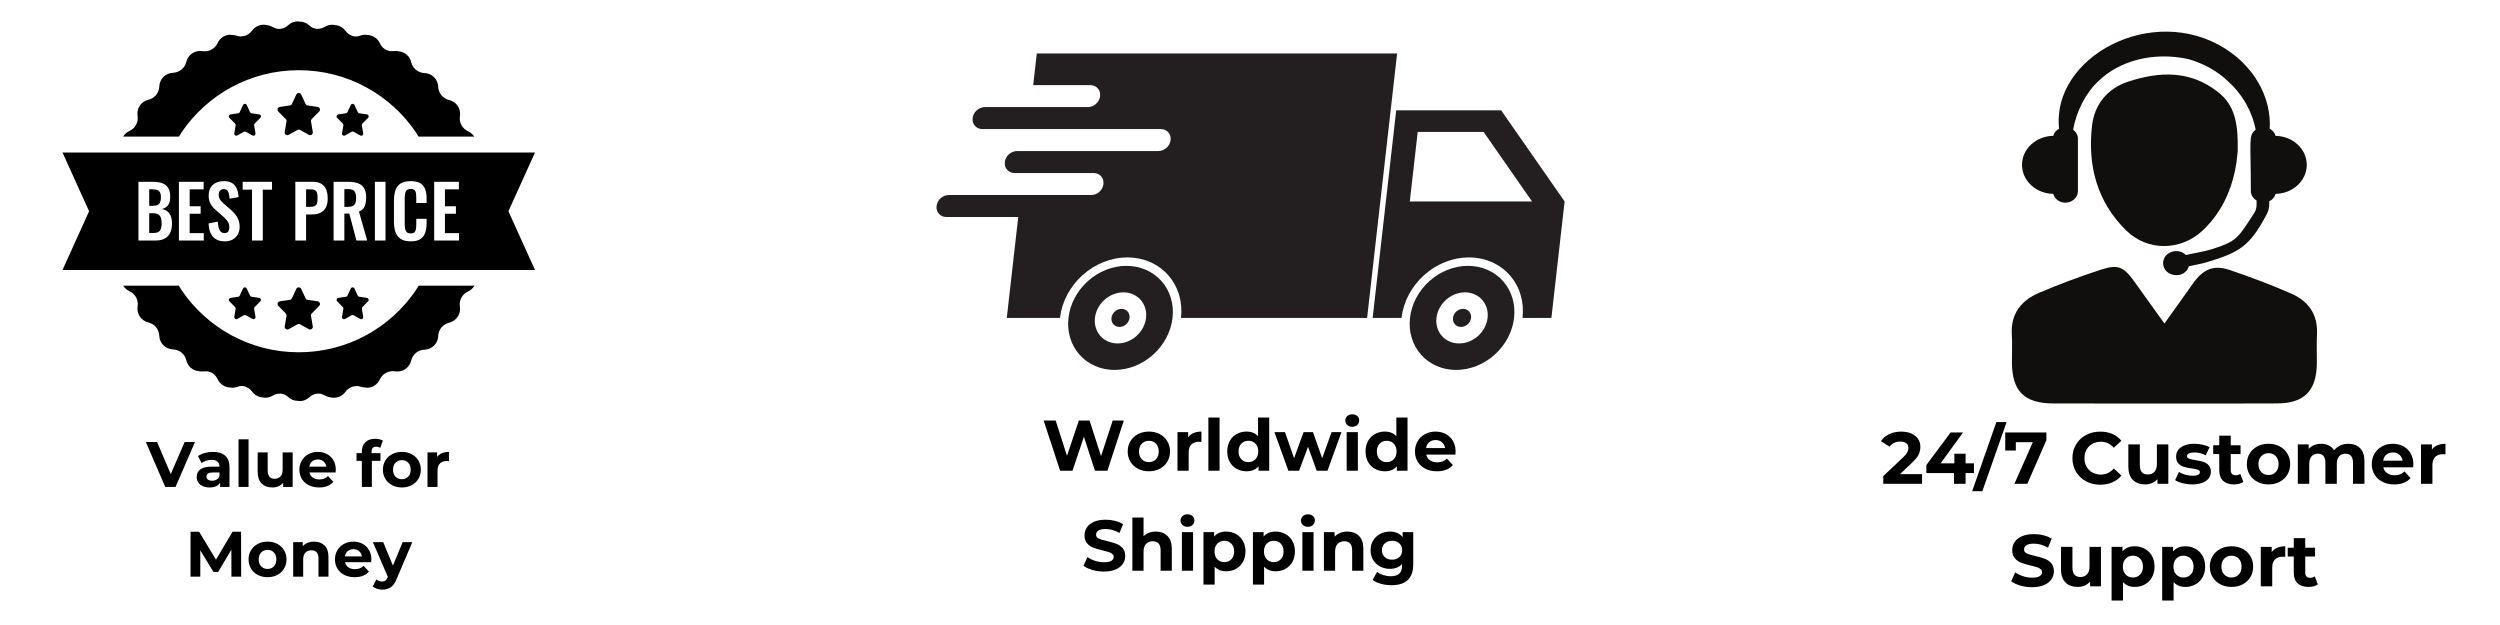
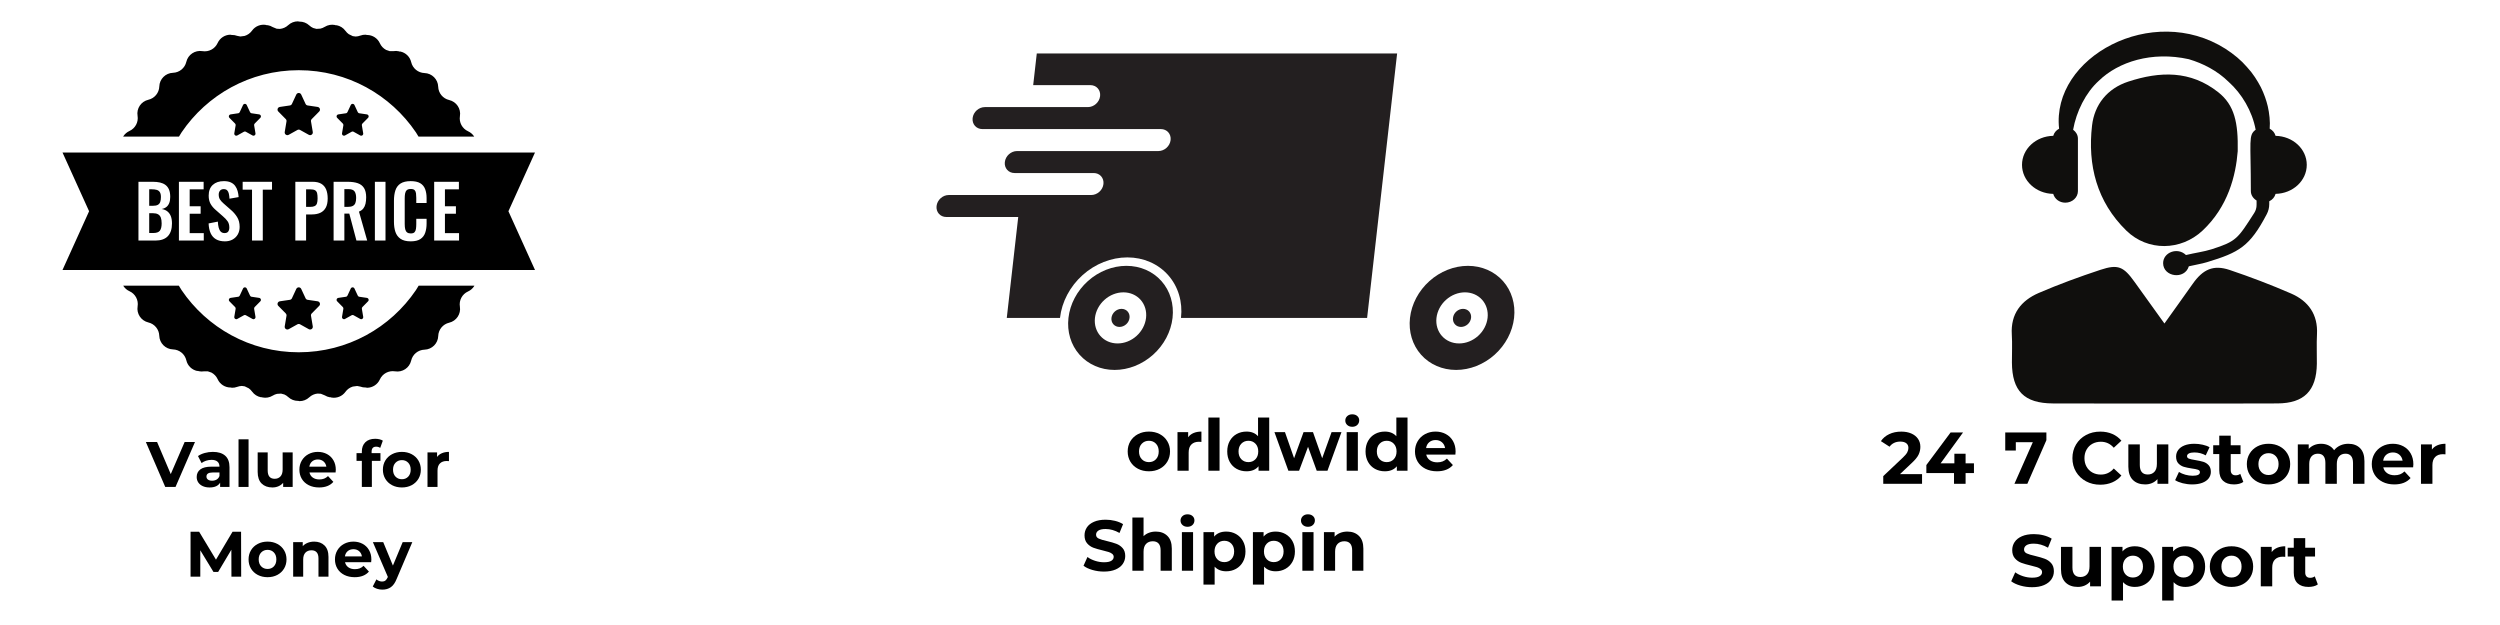
<svg xmlns="http://www.w3.org/2000/svg" version="1.0" preserveAspectRatio="xMidYMid meet" height="500" viewBox="0 0 1500 375" zoomAndPan="magnify" width="2000">
  <defs>
    <g />
    <clipPath id="a0fcbf19b4">
      <path clip-rule="nonzero" d="M 1207 160 L 1390.734 160 L 1390.734 242.148 L 1207 242.148 Z M 1207 160" />
    </clipPath>
    <clipPath id="3d76d0f266">
-       <path clip-rule="nonzero" d="M 823 66 L 938.766 66 L 938.766 191 L 823 191 Z M 823 66" />
-     </clipPath>
+       </clipPath>
    <clipPath id="57eac79d49">
      <path clip-rule="nonzero" d="M 561.516 32 L 839 32 L 839 191 L 561.516 191 Z M 561.516 32" />
    </clipPath>
    <clipPath id="d6450b7e1e">
      <path clip-rule="nonzero" d="M 37.5 12.809 L 321 12.809 L 321 240.684 L 37.5 240.684 Z M 37.5 12.809" />
    </clipPath>
  </defs>
  <path fill-rule="nonzero" fill-opacity="1" d="M 1365.348 81.508 C 1364.836 79.66 1363.578 78.137 1361.809 77.207 C 1362.191 73.035 1361.621 67.922 1360.645 63.715 C 1359.816 60.25 1358.512 56.379 1356.52 52.348 C 1354.414 48.359 1351.816 44.117 1348.172 40.215 C 1344.715 36.168 1340.258 32.484 1335.227 29.242 C 1291.344 1.453 1230.754 34.32 1235.457 77.219 C 1233.699 78.148 1232.453 79.66 1231.941 81.496 C 1221.555 81.68 1213.207 89.387 1213.207 98.906 C 1213.207 108.422 1221.555 116.141 1231.941 116.328 C 1232.77 119.324 1235.609 121.602 1239.16 121.602 C 1243.363 121.602 1246.75 118.5 1246.75 114.664 L 1246.75 83.168 C 1246.75 80.984 1245.586 79.113 1243.875 77.848 C 1245.773 67.004 1251.418 55.543 1259.336 48.43 C 1270.957 37.121 1291.121 30.59 1313.289 35.52 C 1321.824 38.051 1330.219 42.316 1337.219 49.152 C 1345.008 56.137 1351.328 66.609 1353.391 77.848 C 1348.906 81.172 1350.512 84.039 1350.512 114.664 C 1350.512 117.059 1351.934 119.07 1353.949 120.312 L 1353.949 122.984 C 1353.949 124.672 1353.473 126.332 1352.551 127.762 C 1342.633 143.195 1341.98 144.766 1326.996 149.555 C 1322.277 151.055 1316.957 151.703 1311.578 153.016 C 1306.621 148.125 1297.875 151.344 1297.875 157.887 C 1297.875 166.148 1310.801 168.043 1313.301 159.781 C 1316.934 158.898 1320.672 158.375 1324.188 157.305 C 1343.516 151.438 1349.84 147.949 1360.074 128.461 C 1361.039 126.613 1361.551 124.566 1361.551 122.484 L 1361.551 120.766 C 1363.461 119.859 1364.812 118.266 1365.348 116.316 C 1375.723 116.129 1384.059 108.422 1384.059 98.906 C 1384.059 89.398 1375.723 81.703 1365.348 81.508" fill="#100f0d" />
  <g clip-path="url(#a0fcbf19b4)">
    <path fill-rule="nonzero" fill-opacity="1" d="M 1298.656 194.102 C 1304.859 185.406 1310.262 177.934 1315.562 170.391 C 1321.766 161.547 1328.02 158.688 1337.824 161.988 C 1350.281 166.184 1362.609 170.879 1374.672 176.121 C 1385.023 180.621 1390.832 188.66 1390.191 200.586 C 1389.867 206.457 1390.191 212.348 1390.113 218.227 C 1389.902 234.43 1382.508 241.973 1366.43 242.055 C 1345.672 242.18 1324.91 242.102 1304.152 242.102 C 1280.027 242.102 1255.891 242.156 1231.777 242.066 C 1214.523 241.984 1207.246 234.629 1207.152 217.496 C 1207.117 211.895 1207.434 206.281 1207.082 200.703 C 1206.316 188.289 1212.719 180.316 1223.277 175.762 C 1235.352 170.555 1247.742 166.035 1260.223 161.906 C 1270.863 158.375 1274.16 159.957 1280.75 169.172 C 1286.418 177.109 1292.137 185.023 1298.656 194.102" fill="#100f0d" />
  </g>
  <path fill-rule="nonzero" fill-opacity="1" d="M 1342.633 90.688 C 1341.492 105.309 1336.867 123.984 1321.512 138.375 C 1308.492 150.566 1288.633 150.867 1275.824 138.387 C 1258.078 121.078 1252.48 99.078 1255.227 75.324 C 1256.66 62.898 1264.25 53.113 1277 48.953 C 1295.953 42.758 1314.316 42.145 1331 55.379 C 1340.746 63.098 1342.969 73.695 1342.633 90.688" fill="#100f0d" />
  <g clip-path="url(#3d76d0f266)">
    <path fill-rule="nonzero" fill-opacity="1" d="M 850.625 79.164 L 890.18 79.164 L 919.219 120.875 L 845.891 120.875 Z M 837.727 66.195 L 823.594 190.754 L 840.914 190.754 C 840.914 190.746 840.914 190.742 840.914 190.734 C 842.008 181.109 846.883 171.875 854.465 165.07 C 862.043 158.262 871.711 154.438 881.336 154.438 C 890.965 154.438 899.766 158.262 905.801 165.07 C 911.836 171.875 914.617 181.109 913.523 190.734 C 913.523 190.742 913.52 190.746 913.52 190.754 L 930.84 190.754 L 938.766 120.875 L 900.695 66.195 L 837.727 66.195" fill="#231f20" />
  </g>
  <g clip-path="url(#57eac79d49)">
    <path fill-rule="nonzero" fill-opacity="1" d="M 622.066 32.09 L 619.914 51.074 L 654.215 51.074 C 657.871 51.074 660.477 54.016 660.062 57.664 C 659.648 61.32 656.371 64.258 652.719 64.258 L 590.918 64.258 C 587.262 64.258 583.992 67.199 583.574 70.855 C 583.164 74.504 585.77 77.445 589.418 77.445 L 696.52 77.445 C 700.168 77.445 702.777 80.387 702.363 84.039 C 701.949 87.695 698.676 90.633 695.02 90.633 L 610.238 90.633 C 606.586 90.633 603.312 93.578 602.898 97.227 C 602.48 100.883 605.09 103.824 608.742 103.824 L 656.227 103.824 C 659.875 103.824 662.484 106.762 662.07 110.418 C 661.656 114.066 658.383 117.008 654.727 117.008 L 569.281 117.008 C 565.625 117.008 562.352 119.949 561.938 123.605 C 561.523 127.254 564.133 130.199 567.781 130.199 L 610.938 130.199 L 604.066 190.754 L 636 190.754 C 636 190.746 636 190.742 636 190.734 C 637.09 181.109 641.965 171.879 649.543 165.07 C 657.125 158.262 666.793 154.438 676.422 154.438 C 686.047 154.438 694.848 158.262 700.883 165.07 C 706.918 171.875 709.695 181.109 708.602 190.734 C 708.602 190.742 708.602 190.746 708.602 190.754 L 820.266 190.754 L 838.27 32.09 L 622.066 32.09" fill="#231f20" />
  </g>
  <path fill-rule="nonzero" fill-opacity="1" d="M 878.961 175.406 C 883.027 175.406 886.742 177.02 889.289 179.898 C 891.84 182.77 893.012 186.672 892.551 190.734 C 892.09 194.801 890.035 198.703 886.832 201.578 C 883.629 204.453 879.547 206.066 875.48 206.066 C 867.012 206.066 860.926 199.203 861.887 190.734 C 862.352 186.672 864.406 182.77 867.609 179.898 C 870.812 177.02 874.895 175.406 878.961 175.406 Z M 880.762 159.508 C 872.48 159.508 864.164 162.797 857.645 168.656 C 851.121 174.512 846.93 182.453 845.992 190.734 C 845.051 199.02 847.441 206.961 852.633 212.816 C 857.824 218.672 865.395 221.961 873.676 221.961 C 881.961 221.961 890.273 218.672 896.797 212.816 C 903.316 206.961 907.508 199.02 908.449 190.734 C 909.387 182.453 906.996 174.512 901.809 168.656 C 896.613 162.797 889.043 159.508 880.762 159.508" fill="#231f20" />
  <path fill-rule="nonzero" fill-opacity="1" d="M 674.039 175.406 C 678.105 175.406 681.824 177.02 684.375 179.898 C 686.922 182.77 688.094 186.672 687.633 190.734 C 687.172 194.801 685.113 198.703 681.91 201.578 C 678.711 204.453 674.629 206.066 670.562 206.066 C 662.094 206.066 656.008 199.203 656.969 190.734 C 657.43 186.672 659.488 182.77 662.688 179.898 C 665.891 177.02 669.977 175.406 674.039 175.406 Z M 675.844 159.508 C 667.562 159.508 659.242 162.797 652.727 168.656 C 646.203 174.512 642.012 182.453 641.074 190.734 C 640.133 199.02 642.52 206.961 647.715 212.816 C 652.906 218.672 660.477 221.961 668.758 221.961 C 677.039 221.961 685.355 218.672 691.879 212.816 C 698.398 206.961 702.586 199.02 703.531 190.734 C 704.469 182.453 702.078 174.512 696.887 168.656 C 691.699 162.797 684.125 159.508 675.844 159.508" fill="#231f20" />
  <path fill-rule="nonzero" fill-opacity="1" d="M 677.723 190.734 C 677.562 192.176 676.832 193.555 675.703 194.57 C 674.57 195.59 673.121 196.16 671.688 196.16 C 670.25 196.16 668.934 195.59 668.031 194.57 C 667.129 193.555 666.715 192.176 666.875 190.734 C 667.215 187.738 669.922 185.312 672.918 185.312 C 675.914 185.312 678.066 187.738 677.723 190.734" fill="#231f20" />
  <path fill-rule="nonzero" fill-opacity="1" d="M 882.645 190.734 C 882.477 192.176 881.754 193.555 880.621 194.57 C 879.484 195.59 878.043 196.16 876.605 196.16 C 875.164 196.16 873.852 195.59 872.949 194.57 C 872.047 193.555 871.633 192.176 871.797 190.734 C 872.137 187.738 874.84 185.312 877.832 185.312 C 880.828 185.312 882.984 187.738 882.645 190.734" fill="#231f20" />
  <g clip-path="url(#d6450b7e1e)">
    <path fill-rule="evenodd" fill-opacity="1" d="M 211.527 172.402 L 211.57 172.406 L 211.609 172.402 L 211.676 172.418 L 211.883 172.441 L 212.023 172.504 L 212.082 172.516 L 212.113 172.543 L 212.207 172.578 L 212.387 172.734 L 212.43 172.758 L 212.438 172.77 L 212.477 172.801 C 212.551 172.891 212.625 172.992 212.676 173.109 L 214.66 177.363 C 214.742 177.551 214.875 177.707 215.031 177.828 L 215.215 177.93 L 215.289 177.973 C 215.379 178.012 215.48 178.039 215.586 178.055 L 220.152 178.73 C 220.82 178.828 221.285 179.445 221.184 180.109 C 221.145 180.367 221.027 180.602 220.844 180.785 L 220.051 181.59 L 220.051 181.594 L 217.445 184.23 C 217.176 184.508 217.051 184.902 217.117 185.285 L 217.926 190.098 C 217.941 190.234 217.941 190.371 217.926 190.508 L 217.91 190.547 L 217.91 190.582 L 217.859 190.684 L 217.785 190.895 L 217.746 190.945 L 217.711 191.004 L 217.586 191.129 L 217.473 191.258 L 217.414 191.289 L 217.371 191.328 L 217.23 191.383 L 217.051 191.469 L 216.984 191.477 L 216.918 191.5 L 216.719 191.5 L 216.586 191.508 L 216.555 191.5 L 216.512 191.5 C 216.379 191.473 216.25 191.43 216.125 191.359 L 212.164 189.152 C 212.074 189.102 211.973 189.062 211.875 189.039 L 211.57 189 L 211.262 189.039 C 211.164 189.062 211.062 189.102 210.973 189.152 L 207.012 191.359 C 206.891 191.43 206.758 191.473 206.625 191.5 L 206.582 191.5 L 206.551 191.508 L 206.418 191.5 L 206.219 191.5 L 206.152 191.477 L 206.086 191.469 L 205.906 191.383 L 205.766 191.328 L 205.723 191.289 L 205.664 191.258 L 205.551 191.129 L 205.426 191.004 L 205.402 190.945 L 205.352 190.895 L 205.277 190.684 L 205.227 190.582 L 205.227 190.547 L 205.211 190.508 C 205.195 190.371 205.195 190.234 205.211 190.098 L 206.02 185.285 C 206.086 184.902 205.965 184.508 205.691 184.23 L 203.633 182.152 L 203.633 182.148 L 202.293 180.785 C 202.109 180.602 201.996 180.367 201.953 180.109 C 201.855 179.445 202.316 178.828 202.988 178.73 L 207.551 178.055 C 207.656 178.039 207.758 178.012 207.848 177.973 L 207.922 177.93 L 208.105 177.828 C 208.262 177.707 208.395 177.551 208.477 177.363 L 210.461 173.109 C 210.512 172.992 210.586 172.891 210.66 172.801 L 210.699 172.77 L 210.707 172.758 L 210.75 172.734 L 210.941 172.578 L 211.023 172.543 L 211.055 172.516 L 211.113 172.504 L 211.262 172.441 L 211.461 172.418 Z M 179.199 172.402 L 179.25 172.41 L 179.301 172.402 L 179.391 172.426 L 179.664 172.453 L 179.855 172.535 L 179.93 172.551 L 179.977 172.586 L 180.086 172.633 L 180.34 172.84 L 180.391 172.875 L 180.398 172.891 L 180.449 172.934 C 180.555 173.051 180.648 173.184 180.723 173.336 L 183.344 178.973 C 183.457 179.219 183.633 179.43 183.84 179.586 L 184.078 179.719 L 184.176 179.777 C 184.301 179.828 184.434 179.867 184.566 179.887 L 190.617 180.777 C 191.504 180.91 192.105 181.727 191.984 182.609 C 191.934 182.949 191.777 183.262 191.535 183.504 L 190.484 184.57 L 190.484 184.574 L 187.039 188.066 C 186.676 188.434 186.508 188.953 186.602 189.461 L 187.668 195.836 C 187.699 196.016 187.691 196.199 187.668 196.375 L 187.641 196.43 L 187.641 196.473 L 187.586 196.613 L 187.484 196.887 L 187.418 196.957 L 187.387 197.035 L 187.219 197.199 L 187.062 197.375 L 186.988 197.41 L 186.938 197.461 L 186.742 197.535 L 186.508 197.652 L 186.418 197.66 L 186.336 197.691 L 186.07 197.688 L 185.898 197.703 L 185.848 197.688 L 185.797 197.688 C 185.617 197.656 185.441 197.598 185.285 197.508 L 180.035 194.586 C 179.91 194.516 179.789 194.465 179.656 194.434 L 179.25 194.379 L 178.844 194.434 C 178.711 194.465 178.59 194.516 178.465 194.586 L 173.215 197.508 C 173.059 197.598 172.883 197.656 172.703 197.688 L 172.652 197.688 L 172.602 197.703 L 172.43 197.688 L 172.164 197.691 L 172.082 197.66 L 171.992 197.652 L 171.758 197.535 L 171.562 197.461 L 171.512 197.41 L 171.438 197.375 L 171.281 197.199 L 171.113 197.035 L 171.074 196.957 L 171.016 196.887 L 170.918 196.613 L 170.859 196.473 L 170.859 196.43 L 170.832 196.375 C 170.809 196.199 170.801 196.016 170.832 195.836 L 171.898 189.461 C 171.992 188.953 171.824 188.434 171.461 188.066 L 168.742 185.312 L 168.742 185.309 L 166.965 183.504 C 166.723 183.262 166.566 182.949 166.52 182.609 C 166.395 181.727 166.996 180.91 167.883 180.777 L 173.934 179.887 C 174.066 179.867 174.199 179.828 174.324 179.777 L 174.422 179.719 L 174.66 179.586 C 174.867 179.43 175.043 179.219 175.156 178.973 L 177.777 173.336 C 177.852 173.184 177.945 173.051 178.051 172.934 L 178.102 172.891 L 178.109 172.875 L 178.16 172.84 L 178.414 172.633 L 178.523 172.586 L 178.57 172.551 L 178.648 172.535 L 178.836 172.453 L 179.109 172.426 Z M 146.891 172.402 L 146.93 172.406 L 146.973 172.402 L 147.039 172.418 L 147.238 172.441 L 147.387 172.504 L 147.445 172.516 L 147.477 172.543 L 147.559 172.578 L 147.75 172.734 L 147.793 172.758 L 147.801 172.77 L 147.84 172.801 C 147.914 172.891 147.988 172.992 148.039 173.109 L 150.023 177.363 C 150.105 177.551 150.238 177.707 150.395 177.828 L 150.578 177.93 L 150.652 177.973 C 150.742 178.012 150.844 178.039 150.949 178.055 L 155.512 178.73 C 156.184 178.828 156.645 179.445 156.547 180.109 C 156.504 180.367 156.391 180.602 156.207 180.785 L 155.414 181.59 L 155.414 181.594 L 152.809 184.23 C 152.539 184.508 152.414 184.902 152.48 185.285 L 153.289 190.098 C 153.305 190.234 153.305 190.371 153.281 190.508 L 153.273 190.547 L 153.273 190.582 L 153.223 190.684 L 153.148 190.895 L 153.098 190.945 L 153.074 191.004 L 152.949 191.129 L 152.836 191.258 L 152.777 191.289 L 152.734 191.328 L 152.594 191.383 L 152.414 191.469 L 152.348 191.477 L 152.281 191.5 L 152.082 191.5 L 151.949 191.508 L 151.918 191.5 L 151.875 191.5 C 151.742 191.473 151.609 191.43 151.488 191.359 L 147.527 189.152 C 147.438 189.102 147.336 189.062 147.238 189.039 L 146.93 189 L 146.625 189.039 C 146.527 189.062 146.426 189.102 146.336 189.152 L 142.375 191.359 C 142.254 191.43 142.121 191.473 141.988 191.5 L 141.945 191.5 L 141.914 191.508 L 141.781 191.5 L 141.582 191.5 L 141.516 191.477 L 141.449 191.469 L 141.27 191.383 L 141.129 191.328 L 141.086 191.289 L 141.027 191.258 L 140.914 191.129 L 140.789 191.004 L 140.754 190.945 L 140.715 190.895 L 140.641 190.684 L 140.59 190.582 L 140.59 190.547 L 140.574 190.508 C 140.559 190.371 140.559 190.234 140.574 190.098 L 141.383 185.285 C 141.449 184.902 141.324 184.508 141.055 184.23 L 138.996 182.152 L 138.996 182.148 L 137.656 180.785 C 137.473 180.602 137.359 180.367 137.316 180.109 C 137.219 179.445 137.68 178.828 138.352 178.73 L 142.914 178.055 C 143.02 178.039 143.121 178.012 143.211 177.973 L 143.285 177.93 L 143.469 177.828 C 143.625 177.707 143.758 177.551 143.84 177.363 L 145.824 173.109 C 145.875 172.992 145.949 172.891 146.023 172.801 L 146.062 172.77 L 146.07 172.758 L 146.113 172.734 L 146.297 172.578 L 146.387 172.543 L 146.418 172.516 L 146.477 172.504 L 146.617 172.441 L 146.824 172.418 Z M 73.945 171.395 L 107.305 171.395 L 108.934 174.059 C 124.172 196.566 149.973 211.367 179.25 211.367 C 208.527 211.367 234.328 196.566 249.566 174.059 L 251.195 171.395 L 284.641 171.395 L 284.441 171.777 C 283.582 173.094 282.355 174.188 280.82 174.879 C 277.312 176.461 275.312 180.195 275.934 183.984 C 276.66 188.383 273.848 192.594 269.5 193.621 C 265.754 194.492 263.059 197.766 262.938 201.602 C 262.789 206.066 259.199 209.652 254.719 209.801 C 250.863 209.918 247.566 212.609 246.699 216.359 C 245.68 220.715 241.457 223.531 237.035 222.805 C 233.238 222.184 229.492 224.18 227.906 227.68 C 226.516 230.738 223.523 232.594 220.348 232.664 L 219.355 232.492 L 219.332 232.496 C 218.273 232.52 217.191 232.348 216.141 231.949 L 214.305 231.59 L 211.691 231.941 C 209.949 232.469 208.367 233.555 207.254 235.113 C 205.293 237.84 202.004 239.074 198.871 238.527 L 198.414 238.355 L 197.879 238.363 C 196.836 238.184 195.82 237.805 194.867 237.219 L 192.543 236.266 L 190.535 236.141 C 188.715 236.316 186.957 237.078 185.559 238.391 C 183.922 239.918 181.828 240.684 179.746 240.684 L 178.828 240.512 L 178.754 240.527 C 176.672 240.527 174.578 239.762 172.941 238.234 C 172.238 237.578 171.453 237.059 170.609 236.684 L 168.633 236.16 L 166.227 236.312 C 165.328 236.516 164.449 236.871 163.633 237.375 C 161.738 238.547 159.539 238.883 157.496 238.477 L 157.168 238.344 L 156.496 238.336 C 154.457 237.93 152.555 236.773 151.246 234.957 C 150.684 234.18 150.016 233.516 149.262 232.984 L 146.84 231.801 L 145.105 231.566 C 144.188 231.594 143.254 231.77 142.359 232.105 C 141.309 232.504 140.227 232.676 139.168 232.652 L 138.324 232.477 L 138.152 232.508 C 134.977 232.438 131.984 230.582 130.594 227.523 C 129.801 225.773 128.469 224.398 126.859 223.539 L 124.699 222.801 L 122.477 222.797 C 121.375 222.98 120.277 222.941 119.242 222.711 L 118.938 222.578 L 118.234 222.562 C 115.133 221.871 112.562 219.469 111.801 216.207 C 110.934 212.457 107.637 209.762 103.781 209.645 C 99.301 209.496 95.715 205.91 95.562 201.445 C 95.441 197.609 92.746 194.336 89 193.465 C 84.652 192.438 81.84 188.227 82.566 183.828 C 83.188 180.039 81.188 176.301 77.68 174.723 C 76.145 174.031 74.918 172.938 74.059 171.621 Z M 89.527 127.922 L 91.754 127.922 C 93.035 127.922 94.059 128.137 94.828 128.574 C 95.598 129.008 96.152 129.668 96.492 130.555 C 96.82 131.438 96.988 132.594 96.988 134.016 C 96.988 135.988 96.641 137.445 95.945 138.391 C 95.242 139.332 93.918 139.805 91.977 139.805 L 89.527 139.805 Z M 183.656 113.602 L 186.105 113.602 C 187.434 113.602 188.418 113.789 189.047 114.164 C 189.668 114.543 190.082 115.129 190.27 115.93 C 190.453 116.727 190.551 117.766 190.551 119.039 C 190.551 120.289 190.43 121.281 190.18 122.023 C 189.934 122.762 189.484 123.301 188.824 123.633 C 188.172 123.965 187.262 124.133 186.105 124.133 L 183.656 124.133 Z M 89.527 113.559 L 90.793 113.559 C 92.102 113.559 93.184 113.68 94.027 113.926 C 94.871 114.172 95.5 114.637 95.918 115.32 C 96.34 116 96.555 116.965 96.555 118.215 C 96.555 119.402 96.414 120.391 96.137 121.176 C 95.863 121.957 95.375 122.539 94.68 122.914 C 93.977 123.293 92.992 123.48 91.711 123.48 L 89.527 123.48 Z M 206.617 113.469 L 208.973 113.469 C 210.809 113.469 212.047 113.914 212.703 114.797 C 213.355 115.684 213.684 117.012 213.684 118.781 C 213.684 120.027 213.52 121.051 213.207 121.848 C 212.883 122.645 212.355 123.227 211.609 123.59 C 210.867 123.953 209.875 124.133 208.625 124.133 L 206.617 124.133 Z M 260.504 109.074 L 260.504 144.332 L 275.43 144.332 L 275.43 139.891 L 266.961 139.891 L 266.961 128.227 L 273.551 128.227 L 273.551 123.742 L 266.961 123.742 L 266.961 113.602 L 275.336 113.602 L 275.336 109.074 Z M 224.93 109.074 L 224.93 144.332 L 231.305 144.332 L 231.305 109.074 Z M 200.16 109.074 L 200.16 144.332 L 206.617 144.332 L 206.617 128.18 L 209.586 128.18 L 213.859 144.332 L 220.316 144.332 L 215.379 126.965 C 216.488 126.527 217.355 125.91 217.977 125.113 C 218.605 124.316 219.051 123.352 219.309 122.219 C 219.57 121.086 219.703 119.809 219.703 118.387 C 219.703 116.039 219.273 114.18 218.414 112.816 C 217.555 111.453 216.305 110.488 214.66 109.922 C 213.023 109.355 211.008 109.074 208.625 109.074 Z M 177.199 109.074 L 177.199 144.332 L 183.656 144.332 L 183.656 128.66 L 187.145 128.66 C 189.062 128.66 190.734 128.34 192.141 127.703 C 193.555 127.062 194.652 126.043 195.438 124.633 C 196.223 123.227 196.613 121.379 196.613 119.086 C 196.613 116.965 196.297 115.16 195.68 113.664 C 195.051 112.172 194.074 111.031 192.75 110.25 C 191.43 109.465 189.707 109.074 187.586 109.074 Z M 145.594 109.074 L 145.594 113.816 L 151.215 113.816 L 151.215 144.332 L 157.672 144.332 L 157.672 113.816 L 163.211 113.816 L 163.211 109.074 Z M 107.348 109.074 L 107.348 144.332 L 122.262 144.332 L 122.262 139.891 L 113.805 139.891 L 113.805 128.227 L 120.383 128.227 L 120.383 123.742 L 113.805 123.742 L 113.805 113.602 L 122.18 113.602 L 122.18 109.074 Z M 83.07 109.074 L 83.07 144.332 L 93.242 144.332 C 94.895 144.332 96.34 144.113 97.582 143.676 C 98.812 143.242 99.848 142.598 100.672 141.742 C 101.5 140.883 102.129 139.812 102.551 138.52 C 102.973 137.227 103.188 135.742 103.188 134.059 C 103.188 132.375 102.957 130.938 102.508 129.75 C 102.055 128.559 101.375 127.594 100.457 126.855 C 99.543 126.113 98.383 125.629 96.988 125.395 C 98.129 125.191 99.07 124.793 99.82 124.199 C 100.582 123.605 101.152 122.801 101.551 121.781 C 101.938 120.77 102.137 119.547 102.137 118.125 C 102.137 116.355 101.891 114.891 101.395 113.73 C 100.898 112.57 100.195 111.648 99.277 110.965 C 98.367 110.285 97.277 109.797 96.012 109.508 C 94.746 109.219 93.324 109.074 91.754 109.074 Z M 246.402 108.68 C 243.812 108.68 241.789 109.16 240.316 110.117 C 238.852 111.074 237.828 112.441 237.238 114.211 C 236.66 115.98 236.371 118.07 236.371 120.477 L 236.371 133.059 C 236.371 135.348 236.66 137.371 237.238 139.129 C 237.828 140.883 238.852 142.27 240.316 143.285 C 241.789 144.301 243.812 144.809 246.402 144.809 C 248.906 144.809 250.848 144.352 252.23 143.438 C 253.609 142.523 254.578 141.262 255.121 139.652 C 255.676 138.039 255.957 136.191 255.957 134.102 L 255.957 131.273 L 249.766 131.273 L 249.766 134.449 C 249.766 135.492 249.699 136.438 249.582 137.277 C 249.469 138.121 249.188 138.793 248.742 139.301 C 248.285 139.812 247.523 140.066 246.449 140.066 C 245.516 140.066 244.781 139.855 244.242 139.434 C 243.707 139.012 243.332 138.391 243.137 137.562 C 242.93 136.734 242.828 135.684 242.828 134.406 L 242.828 119.086 C 242.828 118.012 242.895 117.047 243.043 116.191 C 243.191 115.336 243.516 114.652 244.027 114.145 C 244.531 113.637 245.344 113.383 246.449 113.383 C 247.551 113.383 248.328 113.621 248.781 114.102 C 249.227 114.578 249.508 115.227 249.609 116.039 C 249.707 116.852 249.766 117.75 249.766 118.734 L 249.766 121.781 L 255.957 121.781 L 255.957 118.824 C 255.957 116.793 255.668 115.008 255.082 113.469 C 254.504 111.93 253.52 110.75 252.137 109.922 C 250.758 109.094 248.848 108.68 246.402 108.68 Z M 134.324 108.68 C 131.504 108.68 129.281 109.438 127.652 110.945 C 126.023 112.453 125.211 114.602 125.211 117.387 C 125.211 119.332 125.586 120.965 126.32 122.285 C 127.062 123.605 128.055 124.801 129.312 125.875 L 133.762 129.793 C 134.926 130.777 135.852 131.766 136.547 132.75 C 137.25 133.738 137.598 135 137.598 136.539 C 137.598 137.496 137.383 138.289 136.945 138.91 C 136.508 139.535 135.77 139.848 134.719 139.848 C 133.785 139.848 133.043 139.562 132.473 139 C 131.91 138.434 131.488 137.625 131.207 136.582 C 130.934 135.539 130.77 134.332 130.711 132.969 L 125.164 134.059 C 125.254 136.379 125.66 138.336 126.387 139.934 C 127.113 141.531 128.188 142.742 129.617 143.566 C 131.043 144.395 132.82 144.809 134.934 144.809 C 136.711 144.809 138.258 144.438 139.582 143.699 C 140.906 142.957 141.938 141.938 142.684 140.629 C 143.418 139.324 143.789 137.828 143.789 136.148 C 143.789 133.824 143.277 131.844 142.242 130.207 C 141.211 128.566 139.969 127.137 138.516 125.918 L 134.109 122.043 C 133.176 121.23 132.465 120.441 131.977 119.672 C 131.48 118.902 131.23 117.926 131.23 116.734 C 131.23 115.805 131.488 115.027 131.992 114.406 C 132.504 113.781 133.242 113.469 134.199 113.469 C 135.125 113.469 135.828 113.715 136.309 114.211 C 136.797 114.703 137.125 115.383 137.316 116.254 C 137.508 117.125 137.629 118.113 137.688 119.215 L 143.18 118.258 C 143.094 116.98 142.891 115.77 142.574 114.625 C 142.254 113.477 141.766 112.453 141.109 111.555 C 140.457 110.656 139.574 109.953 138.473 109.441 C 137.367 108.934 135.984 108.68 134.324 108.68 Z M 37.5 91.504 L 321 91.504 L 305.051 126.746 L 321 161.988 L 37.5 161.988 L 53.457 126.746 Z M 211.527 62.312 L 211.57 62.316 L 211.609 62.312 L 211.676 62.328 L 211.883 62.352 L 212.023 62.41 L 212.082 62.426 L 212.113 62.453 L 212.207 62.488 L 212.387 62.641 L 212.43 62.668 L 212.438 62.68 L 212.477 62.711 C 212.551 62.801 212.625 62.902 212.676 63.016 L 214.66 67.273 C 214.742 67.461 214.875 67.617 215.031 67.734 L 215.215 67.836 L 215.289 67.883 C 215.379 67.918 215.48 67.949 215.586 67.961 L 220.152 68.637 C 220.82 68.734 221.285 69.355 221.184 70.02 C 221.145 70.273 221.027 70.512 220.844 70.695 L 220.051 71.5 L 220.051 71.504 L 217.445 74.141 C 217.176 74.418 217.051 74.809 217.117 75.195 L 217.926 80.008 C 217.941 80.145 217.941 80.281 217.926 80.414 L 217.91 80.457 L 217.91 80.488 L 217.859 80.594 L 217.785 80.801 L 217.746 80.855 L 217.711 80.914 L 217.586 81.035 L 217.473 81.168 L 217.414 81.199 L 217.371 81.234 L 217.23 81.293 L 217.051 81.379 L 216.984 81.387 L 216.918 81.406 L 216.719 81.406 L 216.586 81.418 L 216.555 81.406 L 216.512 81.406 C 216.379 81.383 216.25 81.34 216.125 81.27 L 212.164 79.062 C 212.074 79.012 211.973 78.973 211.875 78.945 L 211.57 78.91 L 211.262 78.945 C 211.164 78.973 211.062 79.012 210.973 79.062 L 207.012 81.27 C 206.891 81.34 206.758 81.383 206.625 81.406 L 206.582 81.406 L 206.551 81.418 L 206.418 81.406 L 206.219 81.406 L 206.152 81.387 L 206.086 81.379 L 205.906 81.293 L 205.766 81.234 L 205.723 81.199 L 205.664 81.168 L 205.551 81.035 L 205.426 80.914 L 205.402 80.855 L 205.352 80.801 L 205.277 80.594 L 205.227 80.488 L 205.227 80.457 L 205.211 80.414 C 205.195 80.281 205.195 80.145 205.211 80.008 L 206.02 75.195 C 206.086 74.809 205.965 74.418 205.691 74.141 L 203.633 72.062 L 203.633 72.059 L 202.293 70.695 C 202.109 70.512 201.996 70.273 201.953 70.02 C 201.855 69.355 202.316 68.734 202.988 68.637 L 207.551 67.961 C 207.656 67.949 207.758 67.918 207.848 67.883 L 207.922 67.836 L 208.105 67.734 C 208.262 67.617 208.395 67.461 208.477 67.273 L 210.461 63.016 C 210.512 62.902 210.586 62.801 210.66 62.711 L 210.699 62.68 L 210.707 62.668 L 210.75 62.641 L 210.941 62.488 L 211.023 62.453 L 211.055 62.426 L 211.113 62.41 L 211.262 62.352 L 211.461 62.328 Z M 146.891 62.312 L 146.93 62.316 L 146.973 62.312 L 147.039 62.328 L 147.238 62.352 L 147.387 62.41 L 147.445 62.426 L 147.477 62.453 L 147.559 62.488 L 147.75 62.641 L 147.793 62.668 L 147.801 62.68 L 147.84 62.711 C 147.914 62.801 147.988 62.902 148.039 63.016 L 150.023 67.273 C 150.105 67.461 150.238 67.617 150.395 67.734 L 150.578 67.836 L 150.652 67.883 C 150.742 67.918 150.844 67.949 150.949 67.961 L 155.512 68.637 C 156.184 68.734 156.645 69.355 156.547 70.02 C 156.504 70.273 156.391 70.512 156.207 70.695 L 155.414 71.5 L 155.414 71.504 L 152.809 74.141 C 152.539 74.418 152.414 74.809 152.48 75.195 L 153.289 80.008 C 153.305 80.145 153.305 80.281 153.281 80.414 L 153.273 80.457 L 153.273 80.488 L 153.223 80.594 L 153.148 80.801 L 153.098 80.855 L 153.074 80.914 L 152.949 81.035 L 152.836 81.168 L 152.777 81.199 L 152.734 81.234 L 152.594 81.293 L 152.414 81.379 L 152.348 81.387 L 152.281 81.406 L 152.082 81.406 L 151.949 81.418 L 151.918 81.406 L 151.875 81.406 C 151.742 81.383 151.609 81.34 151.488 81.27 L 147.527 79.062 C 147.438 79.012 147.336 78.973 147.238 78.945 L 146.93 78.91 L 146.625 78.945 C 146.527 78.973 146.426 79.012 146.336 79.062 L 142.375 81.27 C 142.254 81.34 142.121 81.383 141.988 81.406 L 141.945 81.406 L 141.914 81.418 L 141.781 81.406 L 141.582 81.406 L 141.516 81.387 L 141.449 81.379 L 141.27 81.293 L 141.129 81.234 L 141.086 81.199 L 141.027 81.168 L 140.914 81.035 L 140.789 80.914 L 140.754 80.855 L 140.715 80.801 L 140.641 80.594 L 140.59 80.488 L 140.59 80.457 L 140.574 80.414 C 140.559 80.281 140.559 80.145 140.574 80.008 L 141.383 75.195 C 141.449 74.809 141.324 74.418 141.055 74.141 L 138.996 72.062 L 138.996 72.059 L 137.656 70.695 C 137.473 70.512 137.359 70.273 137.316 70.02 C 137.219 69.355 137.68 68.734 138.352 68.637 L 142.914 67.961 C 143.02 67.949 143.121 67.918 143.211 67.883 L 143.285 67.836 L 143.469 67.734 C 143.625 67.617 143.758 67.461 143.84 67.273 L 145.824 63.016 C 145.875 62.902 145.949 62.801 146.023 62.711 L 146.062 62.68 L 146.07 62.668 L 146.113 62.641 L 146.297 62.488 L 146.387 62.453 L 146.418 62.426 L 146.477 62.41 L 146.617 62.352 L 146.824 62.328 Z M 179.199 55.785 L 179.25 55.793 L 179.301 55.785 L 179.391 55.809 L 179.664 55.84 L 179.855 55.918 L 179.93 55.938 L 179.977 55.973 L 180.086 56.02 L 180.34 56.223 L 180.391 56.258 L 180.398 56.273 L 180.449 56.316 C 180.555 56.434 180.648 56.566 180.723 56.719 L 183.344 62.355 C 183.457 62.602 183.633 62.812 183.84 62.969 L 184.078 63.102 L 184.176 63.16 C 184.301 63.211 184.434 63.25 184.566 63.27 L 190.617 64.164 C 191.504 64.293 192.105 65.113 191.984 65.992 C 191.934 66.332 191.777 66.645 191.535 66.887 L 190.484 67.953 L 190.484 67.961 L 187.039 71.449 C 186.676 71.816 186.508 72.336 186.602 72.848 L 187.668 79.219 C 187.699 79.398 187.691 79.582 187.668 79.762 L 187.641 79.812 L 187.641 79.859 L 187.586 79.996 L 187.484 80.273 L 187.418 80.34 L 187.387 80.422 L 187.219 80.582 L 187.062 80.758 L 186.988 80.793 L 186.938 80.844 L 186.742 80.918 L 186.508 81.035 L 186.418 81.043 L 186.336 81.074 L 186.07 81.074 L 185.898 81.086 L 185.848 81.074 L 185.797 81.07 C 185.617 81.043 185.441 80.98 185.285 80.891 L 180.035 77.969 C 179.91 77.898 179.789 77.848 179.656 77.816 L 179.25 77.766 L 178.844 77.816 C 178.711 77.848 178.59 77.898 178.465 77.969 L 173.215 80.891 C 173.059 80.98 172.883 81.043 172.703 81.07 L 172.652 81.074 L 172.602 81.086 L 172.43 81.074 L 172.164 81.074 L 172.082 81.043 L 171.992 81.035 L 171.758 80.918 L 171.562 80.844 L 171.512 80.793 L 171.438 80.758 L 171.281 80.582 L 171.113 80.422 L 171.074 80.34 L 171.016 80.273 L 170.918 79.996 L 170.859 79.859 L 170.859 79.812 L 170.832 79.762 C 170.809 79.582 170.801 79.398 170.832 79.219 L 171.898 72.848 C 171.992 72.336 171.824 71.816 171.461 71.449 L 168.742 68.695 L 168.742 68.691 L 166.965 66.887 C 166.723 66.645 166.566 66.332 166.52 65.992 C 166.395 65.113 166.996 64.293 167.883 64.164 L 173.934 63.27 C 174.066 63.25 174.199 63.211 174.324 63.16 L 174.422 63.102 L 174.66 62.969 C 174.867 62.812 175.043 62.602 175.156 62.355 L 177.777 56.719 C 177.852 56.566 177.945 56.434 178.051 56.316 L 178.102 56.273 L 178.109 56.258 L 178.16 56.223 L 178.414 56.02 L 178.523 55.973 L 178.57 55.938 L 178.648 55.918 L 178.836 55.84 L 179.109 55.809 Z M 178.73 12.809 L 179.672 12.984 L 179.77 12.965 C 181.855 12.965 183.945 13.727 185.582 15.258 C 186.285 15.914 187.07 16.43 187.914 16.805 L 189.883 17.324 L 192.246 17.176 C 193.148 16.969 194.023 16.617 194.844 16.109 C 196.746 14.93 198.945 14.586 200.984 14.992 L 201.359 15.141 L 202.027 15.148 C 204.07 15.555 205.973 16.711 207.277 18.527 C 207.832 19.309 208.508 19.969 209.262 20.504 L 211.668 21.684 L 213.402 21.914 C 214.328 21.887 215.266 21.707 216.164 21.363 C 217.215 20.969 218.289 20.797 219.355 20.82 L 220.234 21.004 L 220.367 20.98 C 223.547 21.055 226.535 22.91 227.922 25.965 C 228.715 27.715 230.055 29.09 231.66 29.949 L 233.785 30.672 L 236.043 30.68 C 237.148 30.5 238.242 30.539 239.273 30.77 L 239.598 30.91 L 240.281 30.93 C 243.383 31.617 245.953 34.016 246.715 37.281 C 247.59 41.012 250.863 43.699 254.703 43.832 C 259.176 43.977 262.77 47.566 262.918 52.031 C 263.043 55.875 265.746 59.148 269.5 60.016 C 273.867 61.031 276.695 65.246 275.957 69.656 C 275.336 73.445 277.34 77.184 280.844 78.766 C 282.375 79.457 283.605 80.547 284.465 81.863 L 284.523 81.98 L 251.121 81.98 L 249.566 79.434 C 234.328 56.922 208.527 42.121 179.25 42.121 C 149.973 42.121 124.172 56.922 108.934 79.434 L 107.379 81.98 L 73.895 81.98 L 74.035 81.707 C 74.895 80.391 76.129 79.301 77.656 78.605 C 81.16 77.027 83.164 73.293 82.543 69.5 C 81.809 65.09 84.633 60.875 89 59.859 C 92.754 58.992 95.457 55.719 95.582 51.875 C 95.73 47.41 99.324 43.82 103.801 43.676 C 107.637 43.543 110.91 40.855 111.785 37.125 C 112.801 32.773 117.027 29.961 121.441 30.684 C 125.246 31.305 128.992 29.309 130.578 25.809 C 131.969 22.754 134.953 20.898 138.137 20.824 L 139.086 20.988 L 139.152 20.977 C 140.211 20.953 141.285 21.125 142.336 21.52 L 144.211 21.895 L 146.781 21.551 C 148.527 21.023 150.105 19.934 151.223 18.371 C 153.184 15.648 156.473 14.41 159.605 14.957 L 160.027 15.121 L 160.641 15.113 C 161.68 15.293 162.707 15.676 163.656 16.266 L 165.996 17.227 L 167.941 17.348 C 169.758 17.172 171.52 16.41 172.918 15.102 C 174.555 13.574 176.645 12.809 178.73 12.809 Z M 178.73 12.809" fill="#000000" />
  </g>
  <g fill-opacity="1" fill="#000000">
    <g transform="translate(1128.496, 290.295)">
      <g>
        <path d="M 24.734 -5.812 L 24.734 0 L 1.453 0 L 1.453 -4.625 L 13.328 -15.844 C 14.586 -17.039 15.438 -18.07 15.875 -18.938 C 16.32 -19.801 16.547 -20.66 16.547 -21.516 C 16.547 -22.742 16.125 -23.688 15.281 -24.344 C 14.445 -25.008 13.223 -25.344 11.609 -25.344 C 10.266 -25.344 9.051 -25.082 7.969 -24.562 C 6.883 -24.051 5.973 -23.285 5.234 -22.266 L 0.047 -25.609 C 1.242 -27.398 2.898 -28.801 5.016 -29.812 C 7.129 -30.82 9.551 -31.328 12.281 -31.328 C 14.562 -31.328 16.562 -30.953 18.281 -30.203 C 20 -29.453 21.332 -28.395 22.281 -27.031 C 23.238 -25.664 23.719 -24.062 23.719 -22.219 C 23.719 -20.551 23.363 -18.984 22.656 -17.516 C 21.957 -16.047 20.594 -14.375 18.562 -12.5 L 11.484 -5.812 Z M 24.734 -5.812" />
      </g>
    </g>
  </g>
  <g fill-opacity="1" fill="#000000">
    <g transform="translate(1154.451, 290.295)">
      <g>
        <path d="M 29.922 -6.469 L 24.906 -6.469 L 24.906 0 L 17.953 0 L 17.953 -6.469 L 1.359 -6.469 L 1.359 -11.266 L 15.891 -30.797 L 23.359 -30.797 L 9.906 -12.281 L 18.172 -12.281 L 18.172 -18.047 L 24.906 -18.047 L 24.906 -12.281 L 29.922 -12.281 Z M 29.922 -6.469" />
      </g>
    </g>
  </g>
  <g fill-opacity="1" fill="#000000">
    <g transform="translate(1184.762, 290.295)">
      <g>
-         <path d="M 13.062 -37.047 L 19.188 -37.047 L 4.656 4.406 L -1.453 4.406 Z M 13.062 -37.047" />
-       </g>
+         </g>
    </g>
  </g>
  <g fill-opacity="1" fill="#000000">
    <g transform="translate(1202.007, 290.295)">
      <g>
        <path d="M 25.828 -30.797 L 25.828 -26.188 L 14.391 0 L 6.641 0 L 17.688 -24.984 L 7.484 -24.984 L 7.484 -19.969 L 1.141 -19.969 L 1.141 -30.797 Z M 25.828 -30.797" />
      </g>
    </g>
  </g>
  <g fill-opacity="1" fill="#000000">
    <g transform="translate(1229.282, 290.295)">
      <g />
    </g>
  </g>
  <g fill-opacity="1" fill="#000000">
    <g transform="translate(1241.732, 290.295)">
      <g>
        <path d="M 18.391 0.531 C 15.254 0.531 12.414 -0.148 9.875 -1.516 C 7.344 -2.879 5.348 -4.77 3.891 -7.188 C 2.441 -9.613 1.719 -12.352 1.719 -15.406 C 1.719 -18.445 2.441 -21.176 3.891 -23.594 C 5.348 -26.02 7.344 -27.914 9.875 -29.281 C 12.414 -30.645 15.27 -31.328 18.438 -31.328 C 21.102 -31.328 23.516 -30.859 25.672 -29.922 C 27.828 -28.984 29.641 -27.633 31.109 -25.875 L 26.531 -21.641 C 24.445 -24.047 21.863 -25.25 18.781 -25.25 C 16.875 -25.25 15.172 -24.832 13.672 -24 C 12.18 -23.164 11.02 -22 10.188 -20.5 C 9.352 -19.008 8.938 -17.312 8.938 -15.406 C 8.938 -13.5 9.352 -11.797 10.188 -10.297 C 11.02 -8.797 12.18 -7.629 13.672 -6.797 C 15.172 -5.961 16.875 -5.547 18.781 -5.547 C 21.863 -5.547 24.445 -6.766 26.531 -9.203 L 31.109 -4.969 C 29.641 -3.176 27.816 -1.812 25.641 -0.875 C 23.473 0.062 21.055 0.531 18.391 0.531 Z M 18.391 0.531" />
      </g>
    </g>
  </g>
  <g fill-opacity="1" fill="#000000">
    <g transform="translate(1273.978, 290.295)">
      <g>
        <path d="M 27.016 -23.672 L 27.016 0 L 20.5 0 L 20.5 -2.812 C 19.594 -1.789 18.508 -1.004 17.25 -0.453 C 15.988 0.086 14.625 0.359 13.156 0.359 C 10.039 0.359 7.57 -0.535 5.75 -2.328 C 3.938 -4.117 3.031 -6.773 3.031 -10.297 L 3.031 -23.672 L 9.906 -23.672 L 9.906 -11.312 C 9.906 -7.5 11.504 -5.594 14.703 -5.594 C 16.336 -5.594 17.656 -6.125 18.656 -7.188 C 19.656 -8.258 20.156 -9.852 20.156 -11.969 L 20.156 -23.672 Z M 27.016 -23.672" />
      </g>
    </g>
  </g>
  <g fill-opacity="1" fill="#000000">
    <g transform="translate(1304.201, 290.295)">
      <g>
        <path d="M 11.125 0.359 C 9.164 0.359 7.242 0.117 5.359 -0.359 C 3.484 -0.848 1.988 -1.461 0.875 -2.203 L 3.172 -7.125 C 4.223 -6.445 5.492 -5.895 6.984 -5.469 C 8.484 -5.051 9.953 -4.844 11.391 -4.844 C 14.297 -4.844 15.75 -5.562 15.75 -7 C 15.75 -7.676 15.352 -8.16 14.562 -8.453 C 13.77 -8.742 12.551 -8.992 10.906 -9.203 C 8.977 -9.492 7.379 -9.828 6.109 -10.203 C 4.848 -10.586 3.754 -11.266 2.828 -12.234 C 1.91 -13.203 1.453 -14.582 1.453 -16.375 C 1.453 -17.863 1.883 -19.188 2.75 -20.344 C 3.613 -21.508 4.875 -22.414 6.531 -23.062 C 8.188 -23.707 10.145 -24.031 12.406 -24.031 C 14.082 -24.031 15.75 -23.844 17.406 -23.469 C 19.062 -23.102 20.43 -22.598 21.516 -21.953 L 19.234 -17.078 C 17.148 -18.242 14.875 -18.828 12.406 -18.828 C 10.938 -18.828 9.836 -18.617 9.109 -18.203 C 8.379 -17.797 8.016 -17.27 8.016 -16.625 C 8.016 -15.895 8.41 -15.383 9.203 -15.094 C 9.992 -14.801 11.254 -14.52 12.984 -14.25 C 14.922 -13.926 16.504 -13.582 17.734 -13.219 C 18.961 -12.852 20.031 -12.188 20.938 -11.219 C 21.852 -10.25 22.312 -8.898 22.312 -7.172 C 22.312 -5.703 21.867 -4.395 20.984 -3.25 C 20.109 -2.113 18.828 -1.227 17.141 -0.594 C 15.453 0.039 13.445 0.359 11.125 0.359 Z M 11.125 0.359" />
      </g>
    </g>
  </g>
  <g fill-opacity="1" fill="#000000">
    <g transform="translate(1327.56, 290.295)">
      <g>
        <path d="M 18.438 -1.141 C 17.758 -0.641 16.926 -0.266 15.938 -0.016 C 14.957 0.234 13.926 0.359 12.844 0.359 C 10.031 0.359 7.852 -0.359 6.312 -1.797 C 4.77 -3.234 4 -5.348 4 -8.141 L 4 -17.859 L 0.359 -17.859 L 0.359 -23.141 L 4 -23.141 L 4 -28.906 L 10.875 -28.906 L 10.875 -23.141 L 16.766 -23.141 L 16.766 -17.859 L 10.875 -17.859 L 10.875 -8.234 C 10.875 -7.234 11.129 -6.461 11.641 -5.922 C 12.148 -5.379 12.875 -5.109 13.812 -5.109 C 14.895 -5.109 15.82 -5.398 16.594 -5.984 Z M 18.438 -1.141" />
      </g>
    </g>
  </g>
  <g fill-opacity="1" fill="#000000">
    <g transform="translate(1346.697, 290.295)">
      <g>
        <path d="M 14.438 0.359 C 11.938 0.359 9.695 -0.16 7.719 -1.203 C 5.738 -2.242 4.191 -3.688 3.078 -5.531 C 1.961 -7.383 1.406 -9.488 1.406 -11.844 C 1.406 -14.188 1.961 -16.281 3.078 -18.125 C 4.191 -19.977 5.738 -21.426 7.719 -22.469 C 9.695 -23.508 11.938 -24.031 14.438 -24.031 C 16.926 -24.031 19.148 -23.508 21.109 -22.469 C 23.078 -21.426 24.617 -19.977 25.734 -18.125 C 26.848 -16.281 27.406 -14.188 27.406 -11.844 C 27.406 -9.488 26.848 -7.383 25.734 -5.531 C 24.617 -3.688 23.078 -2.242 21.109 -1.203 C 19.148 -0.16 16.926 0.359 14.438 0.359 Z M 14.438 -5.281 C 16.195 -5.281 17.641 -5.875 18.766 -7.062 C 19.891 -8.25 20.453 -9.844 20.453 -11.844 C 20.453 -13.832 19.891 -15.422 18.766 -16.609 C 17.641 -17.797 16.195 -18.391 14.438 -18.391 C 12.676 -18.391 11.223 -17.797 10.078 -16.609 C 8.93 -15.422 8.359 -13.832 8.359 -11.844 C 8.359 -9.844 8.93 -8.25 10.078 -7.062 C 11.223 -5.875 12.676 -5.281 14.438 -5.281 Z M 14.438 -5.281" />
      </g>
    </g>
  </g>
  <g fill-opacity="1" fill="#000000">
    <g transform="translate(1375.512, 290.295)">
      <g>
        <path d="M 33.484 -24.031 C 36.441 -24.031 38.789 -23.156 40.531 -21.406 C 42.281 -19.656 43.156 -17.035 43.156 -13.547 L 43.156 0 L 36.297 0 L 36.297 -12.5 C 36.297 -14.375 35.906 -15.77 35.125 -16.688 C 34.352 -17.613 33.25 -18.078 31.812 -18.078 C 30.195 -18.078 28.922 -17.555 27.984 -16.516 C 27.047 -15.473 26.578 -13.926 26.578 -11.875 L 26.578 0 L 19.719 0 L 19.719 -12.5 C 19.719 -16.219 18.219 -18.078 15.219 -18.078 C 13.633 -18.078 12.375 -17.555 11.438 -16.516 C 10.5 -15.473 10.031 -13.926 10.031 -11.875 L 10.031 0 L 3.172 0 L 3.172 -23.672 L 9.719 -23.672 L 9.719 -20.938 C 10.602 -21.938 11.68 -22.703 12.953 -23.234 C 14.234 -23.766 15.633 -24.031 17.156 -24.031 C 18.832 -24.031 20.344 -23.695 21.688 -23.031 C 23.039 -22.375 24.129 -21.414 24.953 -20.156 C 25.922 -21.383 27.145 -22.336 28.625 -23.016 C 30.102 -23.691 31.723 -24.031 33.484 -24.031 Z M 33.484 -24.031" />
      </g>
    </g>
  </g>
  <g fill-opacity="1" fill="#000000">
    <g transform="translate(1421.66, 290.295)">
      <g>
        <path d="M 26.359 -11.75 C 26.359 -11.656 26.312 -11.039 26.219 -9.906 L 8.312 -9.906 C 8.633 -8.438 9.395 -7.273 10.594 -6.422 C 11.801 -5.566 13.301 -5.141 15.094 -5.141 C 16.32 -5.141 17.41 -5.32 18.359 -5.688 C 19.316 -6.062 20.207 -6.645 21.031 -7.438 L 24.688 -3.469 C 22.457 -0.914 19.203 0.359 14.922 0.359 C 12.242 0.359 9.879 -0.16 7.828 -1.203 C 5.773 -2.242 4.191 -3.688 3.078 -5.531 C 1.961 -7.383 1.406 -9.488 1.406 -11.844 C 1.406 -14.156 1.953 -16.242 3.047 -18.109 C 4.148 -19.973 5.66 -21.426 7.578 -22.469 C 9.504 -23.508 11.656 -24.031 14.031 -24.031 C 16.352 -24.031 18.453 -23.531 20.328 -22.531 C 22.203 -21.531 23.676 -20.098 24.75 -18.234 C 25.82 -16.367 26.359 -14.207 26.359 -11.75 Z M 14.078 -18.828 C 12.523 -18.828 11.219 -18.383 10.156 -17.5 C 9.102 -16.625 8.461 -15.426 8.234 -13.906 L 19.891 -13.906 C 19.648 -15.395 19.004 -16.586 17.953 -17.484 C 16.898 -18.379 15.609 -18.828 14.078 -18.828 Z M 14.078 -18.828" />
      </g>
    </g>
  </g>
  <g fill-opacity="1" fill="#000000">
    <g transform="translate(1449.419, 290.295)">
      <g>
        <path d="M 9.719 -20.547 C 10.539 -21.691 11.648 -22.555 13.047 -23.141 C 14.441 -23.734 16.047 -24.031 17.859 -24.031 L 17.859 -17.688 C 17.098 -17.75 16.586 -17.781 16.328 -17.781 C 14.359 -17.781 12.816 -17.227 11.703 -16.125 C 10.586 -15.02 10.031 -13.367 10.031 -11.172 L 10.031 0 L 3.172 0 L 3.172 -23.672 L 9.719 -23.672 Z M 9.719 -20.547" />
      </g>
    </g>
  </g>
  <g fill-opacity="1" fill="#000000">
    <g transform="translate(1205.488, 351.795)">
      <g>
        <path d="M 13.766 0.531 C 11.336 0.531 8.984 0.203 6.703 -0.453 C 4.43 -1.117 2.609 -1.977 1.234 -3.031 L 3.656 -8.406 C 4.969 -7.438 6.535 -6.656 8.359 -6.062 C 10.18 -5.477 12 -5.188 13.812 -5.188 C 15.844 -5.188 17.336 -5.488 18.297 -6.094 C 19.266 -6.695 19.75 -7.492 19.75 -8.484 C 19.75 -9.223 19.461 -9.832 18.891 -10.312 C 18.328 -10.801 17.598 -11.191 16.703 -11.484 C 15.805 -11.773 14.594 -12.098 13.062 -12.453 C 10.719 -13.004 8.797 -13.555 7.297 -14.109 C 5.805 -14.672 4.523 -15.566 3.453 -16.797 C 2.379 -18.035 1.844 -19.68 1.844 -21.734 C 1.844 -23.523 2.328 -25.145 3.297 -26.594 C 4.266 -28.051 5.723 -29.203 7.672 -30.047 C 9.629 -30.898 12.016 -31.328 14.828 -31.328 C 16.797 -31.328 18.719 -31.094 20.594 -30.625 C 22.469 -30.156 24.109 -29.477 25.516 -28.594 L 23.312 -23.188 C 20.469 -24.801 17.625 -25.609 14.781 -25.609 C 12.789 -25.609 11.316 -25.285 10.359 -24.641 C 9.41 -23.992 8.938 -23.145 8.938 -22.094 C 8.938 -21.031 9.484 -20.242 10.578 -19.734 C 11.68 -19.223 13.363 -18.719 15.625 -18.219 C 17.969 -17.656 19.883 -17.094 21.375 -16.531 C 22.875 -15.977 24.16 -15.098 25.234 -13.891 C 26.305 -12.691 26.844 -11.066 26.844 -9.016 C 26.844 -7.254 26.348 -5.648 25.359 -4.203 C 24.379 -2.754 22.906 -1.602 20.938 -0.75 C 18.977 0.102 16.586 0.531 13.766 0.531 Z M 13.766 0.531" />
      </g>
    </g>
  </g>
  <g fill-opacity="1" fill="#000000">
    <g transform="translate(1233.555, 351.795)">
      <g>
        <path d="M 27.016 -23.672 L 27.016 0 L 20.5 0 L 20.5 -2.812 C 19.594 -1.789 18.508 -1.004 17.25 -0.453 C 15.988 0.086 14.625 0.359 13.156 0.359 C 10.039 0.359 7.57 -0.535 5.75 -2.328 C 3.938 -4.117 3.031 -6.773 3.031 -10.297 L 3.031 -23.672 L 9.906 -23.672 L 9.906 -11.312 C 9.906 -7.5 11.504 -5.594 14.703 -5.594 C 16.336 -5.594 17.656 -6.125 18.656 -7.188 C 19.656 -8.258 20.156 -9.852 20.156 -11.969 L 20.156 -23.672 Z M 27.016 -23.672" />
      </g>
    </g>
  </g>
  <g fill-opacity="1" fill="#000000">
    <g transform="translate(1263.778, 351.795)">
      <g>
        <path d="M 17.156 -24.031 C 19.352 -24.031 21.352 -23.52 23.156 -22.5 C 24.969 -21.488 26.383 -20.066 27.406 -18.234 C 28.438 -16.398 28.953 -14.27 28.953 -11.844 C 28.953 -9.406 28.438 -7.27 27.406 -5.438 C 26.383 -3.602 24.969 -2.176 23.156 -1.156 C 21.352 -0.145 19.352 0.359 17.156 0.359 C 14.133 0.359 11.758 -0.598 10.031 -2.516 L 10.031 8.531 L 3.172 8.531 L 3.172 -23.672 L 9.719 -23.672 L 9.719 -20.938 C 11.426 -23 13.906 -24.031 17.156 -24.031 Z M 15.969 -5.281 C 17.727 -5.281 19.172 -5.875 20.297 -7.062 C 21.43 -8.25 22 -9.844 22 -11.844 C 22 -13.832 21.43 -15.422 20.297 -16.609 C 19.172 -17.797 17.727 -18.391 15.969 -18.391 C 14.207 -18.391 12.758 -17.797 11.625 -16.609 C 10.5 -15.422 9.938 -13.832 9.938 -11.844 C 9.938 -9.844 10.5 -8.25 11.625 -7.062 C 12.758 -5.875 14.207 -5.281 15.969 -5.281 Z M 15.969 -5.281" />
      </g>
    </g>
  </g>
  <g fill-opacity="1" fill="#000000">
    <g transform="translate(1294.132, 351.795)">
      <g>
        <path d="M 17.156 -24.031 C 19.352 -24.031 21.352 -23.52 23.156 -22.5 C 24.969 -21.488 26.383 -20.066 27.406 -18.234 C 28.438 -16.398 28.953 -14.27 28.953 -11.844 C 28.953 -9.406 28.438 -7.27 27.406 -5.438 C 26.383 -3.602 24.969 -2.176 23.156 -1.156 C 21.352 -0.145 19.352 0.359 17.156 0.359 C 14.133 0.359 11.758 -0.598 10.031 -2.516 L 10.031 8.531 L 3.172 8.531 L 3.172 -23.672 L 9.719 -23.672 L 9.719 -20.938 C 11.426 -23 13.906 -24.031 17.156 -24.031 Z M 15.969 -5.281 C 17.727 -5.281 19.172 -5.875 20.297 -7.062 C 21.43 -8.25 22 -9.844 22 -11.844 C 22 -13.832 21.43 -15.422 20.297 -16.609 C 19.172 -17.797 17.727 -18.391 15.969 -18.391 C 14.207 -18.391 12.758 -17.797 11.625 -16.609 C 10.5 -15.422 9.938 -13.832 9.938 -11.844 C 9.938 -9.844 10.5 -8.25 11.625 -7.062 C 12.758 -5.875 14.207 -5.281 15.969 -5.281 Z M 15.969 -5.281" />
      </g>
    </g>
  </g>
  <g fill-opacity="1" fill="#000000">
    <g transform="translate(1324.487, 351.795)">
      <g>
        <path d="M 14.438 0.359 C 11.938 0.359 9.695 -0.16 7.719 -1.203 C 5.738 -2.242 4.191 -3.688 3.078 -5.531 C 1.961 -7.383 1.406 -9.488 1.406 -11.844 C 1.406 -14.188 1.961 -16.281 3.078 -18.125 C 4.191 -19.977 5.738 -21.426 7.719 -22.469 C 9.695 -23.508 11.938 -24.031 14.438 -24.031 C 16.926 -24.031 19.148 -23.508 21.109 -22.469 C 23.078 -21.426 24.617 -19.977 25.734 -18.125 C 26.848 -16.281 27.406 -14.188 27.406 -11.844 C 27.406 -9.488 26.848 -7.383 25.734 -5.531 C 24.617 -3.688 23.078 -2.242 21.109 -1.203 C 19.148 -0.16 16.926 0.359 14.438 0.359 Z M 14.438 -5.281 C 16.195 -5.281 17.641 -5.875 18.766 -7.062 C 19.891 -8.25 20.453 -9.844 20.453 -11.844 C 20.453 -13.832 19.891 -15.422 18.766 -16.609 C 17.641 -17.797 16.195 -18.391 14.438 -18.391 C 12.676 -18.391 11.223 -17.797 10.078 -16.609 C 8.93 -15.422 8.359 -13.832 8.359 -11.844 C 8.359 -9.844 8.93 -8.25 10.078 -7.062 C 11.223 -5.875 12.676 -5.281 14.438 -5.281 Z M 14.438 -5.281" />
      </g>
    </g>
  </g>
  <g fill-opacity="1" fill="#000000">
    <g transform="translate(1353.302, 351.795)">
      <g>
        <path d="M 9.719 -20.547 C 10.539 -21.691 11.648 -22.555 13.047 -23.141 C 14.441 -23.734 16.047 -24.031 17.859 -24.031 L 17.859 -17.688 C 17.098 -17.75 16.586 -17.781 16.328 -17.781 C 14.359 -17.781 12.816 -17.227 11.703 -16.125 C 10.586 -15.02 10.031 -13.367 10.031 -11.172 L 10.031 0 L 3.172 0 L 3.172 -23.672 L 9.719 -23.672 Z M 9.719 -20.547" />
      </g>
    </g>
  </g>
  <g fill-opacity="1" fill="#000000">
    <g transform="translate(1372.262, 351.795)">
      <g>
        <path d="M 18.438 -1.141 C 17.758 -0.641 16.926 -0.266 15.938 -0.016 C 14.957 0.234 13.926 0.359 12.844 0.359 C 10.031 0.359 7.852 -0.359 6.312 -1.797 C 4.77 -3.234 4 -5.348 4 -8.141 L 4 -17.859 L 0.359 -17.859 L 0.359 -23.141 L 4 -23.141 L 4 -28.906 L 10.875 -28.906 L 10.875 -23.141 L 16.766 -23.141 L 16.766 -17.859 L 10.875 -17.859 L 10.875 -8.234 C 10.875 -7.234 11.129 -6.461 11.641 -5.922 C 12.148 -5.379 12.875 -5.109 13.812 -5.109 C 14.895 -5.109 15.82 -5.398 16.594 -5.984 Z M 18.438 -1.141" />
      </g>
    </g>
  </g>
  <g fill-opacity="1" fill="#000000">
    <g transform="translate(625.232, 282.432)">
      <g>
-         <path d="M 49.062 -30.094 L 39.219 0 L 31.734 0 L 25.109 -20.375 L 18.281 0 L 10.844 0 L 0.953 -30.094 L 8.172 -30.094 L 14.969 -8.938 L 22.062 -30.094 L 28.516 -30.094 L 35.391 -8.766 L 42.391 -30.094 Z M 49.062 -30.094" />
-       </g>
+         </g>
    </g>
  </g>
  <g fill-opacity="1" fill="#000000">
    <g transform="translate(675.237, 282.432)">
      <g>
        <path d="M 14.109 0.344 C 11.672 0.344 9.484 -0.16 7.547 -1.172 C 5.609 -2.191 4.094 -3.602 3 -5.406 C 1.914 -7.219 1.375 -9.27 1.375 -11.562 C 1.375 -13.852 1.914 -15.898 3 -17.703 C 4.094 -19.516 5.609 -20.93 7.547 -21.953 C 9.484 -22.973 11.672 -23.484 14.109 -23.484 C 16.547 -23.484 18.723 -22.973 20.641 -21.953 C 22.555 -20.93 24.055 -19.516 25.141 -17.703 C 26.234 -15.898 26.781 -13.852 26.781 -11.562 C 26.781 -9.27 26.234 -7.219 25.141 -5.406 C 24.055 -3.602 22.555 -2.191 20.641 -1.172 C 18.723 -0.16 16.547 0.344 14.109 0.344 Z M 14.109 -5.156 C 15.828 -5.156 17.238 -5.734 18.344 -6.891 C 19.445 -8.055 20 -9.613 20 -11.562 C 20 -13.508 19.445 -15.062 18.344 -16.219 C 17.238 -17.383 15.828 -17.969 14.109 -17.969 C 12.391 -17.969 10.969 -17.383 9.844 -16.219 C 8.727 -15.062 8.172 -13.508 8.172 -11.562 C 8.172 -9.613 8.727 -8.055 9.844 -6.891 C 10.969 -5.734 12.391 -5.156 14.109 -5.156 Z M 14.109 -5.156" />
      </g>
    </g>
  </g>
  <g fill-opacity="1" fill="#000000">
    <g transform="translate(703.399, 282.432)">
      <g>
        <path d="M 9.5 -20.078 C 10.301 -21.203 11.383 -22.051 12.75 -22.625 C 14.113 -23.195 15.68 -23.484 17.453 -23.484 L 17.453 -17.281 C 16.711 -17.344 16.211 -17.375 15.953 -17.375 C 14.035 -17.375 12.531 -16.832 11.438 -15.75 C 10.344 -14.676 9.797 -13.066 9.797 -10.922 L 9.797 0 L 3.094 0 L 3.094 -23.141 L 9.5 -23.141 Z M 9.5 -20.078" />
      </g>
    </g>
  </g>
  <g fill-opacity="1" fill="#000000">
    <g transform="translate(721.931, 282.432)">
      <g>
        <path d="M 3.094 -31.906 L 9.797 -31.906 L 9.797 0 L 3.094 0 Z M 3.094 -31.906" />
      </g>
    </g>
  </g>
  <g fill-opacity="1" fill="#000000">
    <g transform="translate(734.873, 282.432)">
      <g>
        <path d="M 26.656 -31.906 L 26.656 0 L 20.25 0 L 20.25 -2.672 C 18.594 -0.66 16.188 0.344 13.031 0.344 C 10.852 0.344 8.879 -0.141 7.109 -1.109 C 5.348 -2.086 3.969 -3.477 2.969 -5.281 C 1.969 -7.094 1.469 -9.188 1.469 -11.562 C 1.469 -13.945 1.969 -16.039 2.969 -17.844 C 3.969 -19.645 5.348 -21.035 7.109 -22.016 C 8.879 -22.992 10.852 -23.484 13.031 -23.484 C 15.977 -23.484 18.285 -22.551 19.953 -20.688 L 19.953 -31.906 Z M 14.188 -5.156 C 15.883 -5.156 17.289 -5.734 18.406 -6.891 C 19.52 -8.055 20.078 -9.613 20.078 -11.562 C 20.078 -13.508 19.52 -15.062 18.406 -16.219 C 17.289 -17.383 15.883 -17.969 14.188 -17.969 C 12.469 -17.969 11.047 -17.383 9.922 -16.219 C 8.805 -15.062 8.25 -13.508 8.25 -11.562 C 8.25 -9.613 8.805 -8.055 9.922 -6.891 C 11.047 -5.734 12.469 -5.156 14.188 -5.156 Z M 14.188 -5.156" />
      </g>
    </g>
  </g>
  <g fill-opacity="1" fill="#000000">
    <g transform="translate(764.626, 282.432)">
      <g>
        <path d="M 40.25 -23.141 L 31.859 0 L 25.406 0 L 20.203 -14.359 L 14.828 0 L 8.391 0 L 0.047 -23.141 L 6.359 -23.141 L 11.828 -7.484 L 17.5 -23.141 L 23.172 -23.141 L 28.688 -7.484 L 34.312 -23.141 Z M 40.25 -23.141" />
      </g>
    </g>
  </g>
  <g fill-opacity="1" fill="#000000">
    <g transform="translate(804.913, 282.432)">
      <g>
        <path d="M 3.094 -23.141 L 9.797 -23.141 L 9.797 0 L 3.094 0 Z M 6.438 -26.359 C 5.207 -26.359 4.203 -26.719 3.422 -27.438 C 2.648 -28.156 2.266 -29.039 2.266 -30.094 C 2.266 -31.156 2.648 -32.047 3.422 -32.766 C 4.203 -33.484 5.207 -33.844 6.438 -33.844 C 7.676 -33.844 8.68 -33.5 9.453 -32.812 C 10.223 -32.125 10.609 -31.266 10.609 -30.234 C 10.609 -29.109 10.223 -28.18 9.453 -27.453 C 8.68 -26.723 7.676 -26.359 6.438 -26.359 Z M 6.438 -26.359" />
      </g>
    </g>
  </g>
  <g fill-opacity="1" fill="#000000">
    <g transform="translate(817.855, 282.432)">
      <g>
        <path d="M 26.656 -31.906 L 26.656 0 L 20.25 0 L 20.25 -2.672 C 18.594 -0.66 16.188 0.344 13.031 0.344 C 10.852 0.344 8.879 -0.141 7.109 -1.109 C 5.348 -2.086 3.969 -3.477 2.969 -5.281 C 1.969 -7.094 1.469 -9.188 1.469 -11.562 C 1.469 -13.945 1.969 -16.039 2.969 -17.844 C 3.969 -19.645 5.348 -21.035 7.109 -22.016 C 8.879 -22.992 10.852 -23.484 13.031 -23.484 C 15.977 -23.484 18.285 -22.551 19.953 -20.688 L 19.953 -31.906 Z M 14.188 -5.156 C 15.883 -5.156 17.289 -5.734 18.406 -6.891 C 19.52 -8.055 20.078 -9.613 20.078 -11.562 C 20.078 -13.508 19.52 -15.062 18.406 -16.219 C 17.289 -17.383 15.883 -17.969 14.188 -17.969 C 12.469 -17.969 11.047 -17.383 9.922 -16.219 C 8.805 -15.062 8.25 -13.508 8.25 -11.562 C 8.25 -9.613 8.805 -8.055 9.922 -6.891 C 11.047 -5.734 12.469 -5.156 14.188 -5.156 Z M 14.188 -5.156" />
      </g>
    </g>
  </g>
  <g fill-opacity="1" fill="#000000">
    <g transform="translate(847.609, 282.432)">
      <g>
        <path d="M 25.75 -11.484 C 25.75 -11.398 25.707 -10.797 25.625 -9.672 L 8.125 -9.672 C 8.438 -8.242 9.18 -7.113 10.359 -6.281 C 11.535 -5.445 13 -5.031 14.75 -5.031 C 15.957 -5.031 17.023 -5.207 17.953 -5.562 C 18.879 -5.926 19.742 -6.492 20.547 -7.266 L 24.125 -3.391 C 21.945 -0.898 18.766 0.344 14.578 0.344 C 11.961 0.344 9.648 -0.16 7.641 -1.172 C 5.641 -2.191 4.094 -3.602 3 -5.406 C 1.914 -7.219 1.375 -9.27 1.375 -11.562 C 1.375 -13.832 1.91 -15.875 2.984 -17.688 C 4.055 -19.508 5.531 -20.93 7.406 -21.953 C 9.289 -22.973 11.395 -23.484 13.719 -23.484 C 15.977 -23.484 18.023 -22.992 19.859 -22.016 C 21.703 -21.035 23.145 -19.633 24.188 -17.812 C 25.227 -16 25.75 -13.891 25.75 -11.484 Z M 13.766 -18.406 C 12.242 -18.406 10.969 -17.973 9.938 -17.109 C 8.906 -16.254 8.273 -15.082 8.047 -13.594 L 19.438 -13.594 C 19.207 -15.051 18.578 -16.219 17.547 -17.094 C 16.516 -17.969 15.254 -18.406 13.766 -18.406 Z M 13.766 -18.406" />
      </g>
    </g>
  </g>
  <g fill-opacity="1" fill="#000000">
    <g transform="translate(648.904, 342.432)">
      <g>
        <path d="M 13.453 0.516 C 11.078 0.516 8.773 0.191 6.547 -0.453 C 4.328 -1.098 2.547 -1.938 1.203 -2.969 L 3.562 -8.219 C 4.852 -7.27 6.391 -6.508 8.172 -5.938 C 9.953 -5.363 11.727 -5.078 13.5 -5.078 C 15.477 -5.078 16.941 -5.367 17.891 -5.953 C 18.836 -6.547 19.312 -7.328 19.312 -8.297 C 19.312 -9.016 19.031 -9.609 18.469 -10.078 C 17.906 -10.555 17.188 -10.938 16.312 -11.219 C 15.438 -11.508 14.254 -11.828 12.766 -12.172 C 10.473 -12.711 8.594 -13.254 7.125 -13.797 C 5.664 -14.348 4.414 -15.223 3.375 -16.422 C 2.332 -17.629 1.812 -19.234 1.812 -21.234 C 1.812 -22.984 2.281 -24.566 3.219 -25.984 C 4.164 -27.41 5.594 -28.535 7.5 -29.359 C 9.406 -30.191 11.734 -30.609 14.484 -30.609 C 16.41 -30.609 18.289 -30.379 20.125 -29.922 C 21.957 -29.461 23.562 -28.805 24.938 -27.953 L 22.797 -22.656 C 20.016 -24.238 17.234 -25.031 14.453 -25.031 C 12.504 -25.031 11.062 -24.711 10.125 -24.078 C 9.195 -23.453 8.734 -22.625 8.734 -21.594 C 8.734 -20.551 9.27 -19.781 10.344 -19.281 C 11.414 -18.781 13.055 -18.285 15.266 -17.797 C 17.555 -17.254 19.43 -16.707 20.891 -16.156 C 22.359 -15.613 23.613 -14.754 24.656 -13.578 C 25.707 -12.41 26.234 -10.82 26.234 -8.812 C 26.234 -7.094 25.75 -5.523 24.781 -4.109 C 23.82 -2.691 22.383 -1.566 20.469 -0.734 C 18.551 0.098 16.211 0.516 13.453 0.516 Z M 13.453 0.516" />
      </g>
    </g>
  </g>
  <g fill-opacity="1" fill="#000000">
    <g transform="translate(676.336, 342.432)">
      <g>
        <path d="M 17.156 -23.484 C 20.02 -23.484 22.332 -22.617 24.094 -20.891 C 25.863 -19.172 26.75 -16.625 26.75 -13.25 L 26.75 0 L 20.031 0 L 20.031 -12.219 C 20.031 -14.051 19.629 -15.414 18.828 -16.312 C 18.023 -17.219 16.863 -17.672 15.344 -17.672 C 13.656 -17.672 12.305 -17.145 11.297 -16.094 C 10.297 -15.051 9.797 -13.5 9.797 -11.438 L 9.797 0 L 3.094 0 L 3.094 -31.906 L 9.797 -31.906 L 9.797 -20.719 C 10.691 -21.613 11.77 -22.297 13.031 -22.766 C 14.289 -23.242 15.664 -23.484 17.156 -23.484 Z M 17.156 -23.484" />
      </g>
    </g>
  </g>
  <g fill-opacity="1" fill="#000000">
    <g transform="translate(706.046, 342.432)">
      <g>
        <path d="M 3.094 -23.141 L 9.797 -23.141 L 9.797 0 L 3.094 0 Z M 6.438 -26.359 C 5.207 -26.359 4.203 -26.719 3.422 -27.438 C 2.648 -28.156 2.266 -29.039 2.266 -30.094 C 2.266 -31.156 2.648 -32.047 3.422 -32.766 C 4.203 -33.484 5.207 -33.844 6.438 -33.844 C 7.676 -33.844 8.68 -33.5 9.453 -32.812 C 10.223 -32.125 10.609 -31.266 10.609 -30.234 C 10.609 -29.109 10.223 -28.18 9.453 -27.453 C 8.68 -26.723 7.676 -26.359 6.438 -26.359 Z M 6.438 -26.359" />
      </g>
    </g>
  </g>
  <g fill-opacity="1" fill="#000000">
    <g transform="translate(718.988, 342.432)">
      <g>
        <path d="M 16.766 -23.484 C 18.922 -23.484 20.879 -22.988 22.641 -22 C 24.398 -21.008 25.781 -19.617 26.781 -17.828 C 27.789 -16.035 28.297 -13.945 28.297 -11.562 C 28.297 -9.188 27.789 -7.102 26.781 -5.312 C 25.781 -3.52 24.398 -2.129 22.641 -1.141 C 20.879 -0.148 18.922 0.344 16.766 0.344 C 13.816 0.344 11.492 -0.586 9.797 -2.453 L 9.797 8.344 L 3.094 8.344 L 3.094 -23.141 L 9.5 -23.141 L 9.5 -20.469 C 11.164 -22.477 13.586 -23.484 16.766 -23.484 Z M 15.609 -5.156 C 17.328 -5.156 18.738 -5.734 19.844 -6.891 C 20.945 -8.055 21.5 -9.613 21.5 -11.562 C 21.5 -13.508 20.945 -15.062 19.844 -16.219 C 18.738 -17.383 17.328 -17.969 15.609 -17.969 C 13.891 -17.969 12.477 -17.383 11.375 -16.219 C 10.27 -15.062 9.719 -13.508 9.719 -11.562 C 9.719 -9.613 10.27 -8.055 11.375 -6.891 C 12.477 -5.734 13.891 -5.156 15.609 -5.156 Z M 15.609 -5.156" />
      </g>
    </g>
  </g>
  <g fill-opacity="1" fill="#000000">
    <g transform="translate(748.655, 342.432)">
      <g>
        <path d="M 16.766 -23.484 C 18.922 -23.484 20.879 -22.988 22.641 -22 C 24.398 -21.008 25.781 -19.617 26.781 -17.828 C 27.789 -16.035 28.297 -13.945 28.297 -11.562 C 28.297 -9.188 27.789 -7.102 26.781 -5.312 C 25.781 -3.52 24.398 -2.129 22.641 -1.141 C 20.879 -0.148 18.922 0.344 16.766 0.344 C 13.816 0.344 11.492 -0.586 9.797 -2.453 L 9.797 8.344 L 3.094 8.344 L 3.094 -23.141 L 9.5 -23.141 L 9.5 -20.469 C 11.164 -22.477 13.586 -23.484 16.766 -23.484 Z M 15.609 -5.156 C 17.328 -5.156 18.738 -5.734 19.844 -6.891 C 20.945 -8.055 21.5 -9.613 21.5 -11.562 C 21.5 -13.508 20.945 -15.062 19.844 -16.219 C 18.738 -17.383 17.328 -17.969 15.609 -17.969 C 13.891 -17.969 12.477 -17.383 11.375 -16.219 C 10.27 -15.062 9.719 -13.508 9.719 -11.562 C 9.719 -9.613 10.27 -8.055 11.375 -6.891 C 12.477 -5.734 13.891 -5.156 15.609 -5.156 Z M 15.609 -5.156" />
      </g>
    </g>
  </g>
  <g fill-opacity="1" fill="#000000">
    <g transform="translate(778.323, 342.432)">
      <g>
        <path d="M 3.094 -23.141 L 9.797 -23.141 L 9.797 0 L 3.094 0 Z M 6.438 -26.359 C 5.207 -26.359 4.203 -26.719 3.422 -27.438 C 2.648 -28.156 2.266 -29.039 2.266 -30.094 C 2.266 -31.156 2.648 -32.047 3.422 -32.766 C 4.203 -33.484 5.207 -33.844 6.438 -33.844 C 7.676 -33.844 8.68 -33.5 9.453 -32.812 C 10.223 -32.125 10.609 -31.266 10.609 -30.234 C 10.609 -29.109 10.223 -28.18 9.453 -27.453 C 8.68 -26.723 7.676 -26.359 6.438 -26.359 Z M 6.438 -26.359" />
      </g>
    </g>
  </g>
  <g fill-opacity="1" fill="#000000">
    <g transform="translate(791.265, 342.432)">
      <g>
        <path d="M 17.156 -23.484 C 20.02 -23.484 22.332 -22.617 24.094 -20.891 C 25.863 -19.172 26.75 -16.625 26.75 -13.25 L 26.75 0 L 20.031 0 L 20.031 -12.219 C 20.031 -14.051 19.629 -15.414 18.828 -16.312 C 18.023 -17.219 16.863 -17.672 15.344 -17.672 C 13.656 -17.672 12.305 -17.145 11.297 -16.094 C 10.297 -15.051 9.797 -13.5 9.797 -11.438 L 9.797 0 L 3.094 0 L 3.094 -23.141 L 9.5 -23.141 L 9.5 -20.422 C 10.395 -21.398 11.5 -22.156 12.812 -22.688 C 14.133 -23.219 15.582 -23.484 17.156 -23.484 Z M 17.156 -23.484" />
      </g>
    </g>
  </g>
  <g fill-opacity="1" fill="#000000">
    <g transform="translate(820.975, 342.432)">
      <g>
-         <path d="M 26.969 -23.141 L 26.969 -3.875 C 26.969 0.375 25.863 3.531 23.656 5.594 C 21.445 7.656 18.219 8.688 13.969 8.688 C 11.738 8.688 9.617 8.41 7.609 7.859 C 5.598 7.316 3.938 6.531 2.625 5.5 L 5.281 0.688 C 6.258 1.488 7.492 2.125 8.984 2.594 C 10.473 3.07 11.961 3.312 13.453 3.312 C 15.773 3.312 17.488 2.785 18.594 1.734 C 19.695 0.691 20.25 -0.891 20.25 -3.016 L 20.25 -4 C 18.5 -2.082 16.062 -1.125 12.938 -1.125 C 10.82 -1.125 8.879 -1.586 7.109 -2.516 C 5.348 -3.441 3.953 -4.75 2.922 -6.438 C 1.891 -8.133 1.375 -10.086 1.375 -12.297 C 1.375 -14.504 1.891 -16.453 2.922 -18.141 C 3.953 -19.836 5.348 -21.148 7.109 -22.078 C 8.879 -23.016 10.82 -23.484 12.938 -23.484 C 16.289 -23.484 18.844 -22.379 20.594 -20.172 L 20.594 -23.141 Z M 14.281 -6.625 C 16.051 -6.625 17.504 -7.145 18.641 -8.188 C 19.773 -9.238 20.344 -10.609 20.344 -12.297 C 20.344 -13.984 19.773 -15.348 18.641 -16.391 C 17.504 -17.441 16.051 -17.969 14.281 -17.969 C 12.5 -17.969 11.035 -17.441 9.891 -16.391 C 8.742 -15.348 8.172 -13.984 8.172 -12.297 C 8.172 -10.609 8.742 -9.238 9.891 -8.188 C 11.035 -7.145 12.5 -6.625 14.281 -6.625 Z M 14.281 -6.625" />
-       </g>
+         </g>
    </g>
  </g>
  <g fill-opacity="1" fill="#000000">
    <g transform="translate(87.861, 292.164)">
      <g>
        <path d="M 29.125 -26.953 L 17.453 0 L 11.281 0 L -0.344 -26.953 L 6.391 -26.953 L 14.594 -7.703 L 22.922 -26.953 Z M 29.125 -26.953" />
      </g>
    </g>
  </g>
  <g fill-opacity="1" fill="#000000">
    <g transform="translate(116.591, 292.164)">
      <g>
        <path d="M 11.125 -21.031 C 14.344 -21.031 16.812 -20.266 18.531 -18.734 C 20.25 -17.211 21.109 -14.91 21.109 -11.828 L 21.109 0 L 15.484 0 L 15.484 -2.578 C 14.348 -0.648 12.242 0.312 9.172 0.312 C 7.578 0.312 6.195 0.039 5.031 -0.5 C 3.863 -1.039 2.969 -1.785 2.344 -2.734 C 1.727 -3.68 1.422 -4.758 1.422 -5.969 C 1.422 -7.895 2.145 -9.41 3.594 -10.516 C 5.051 -11.617 7.297 -12.172 10.328 -12.172 L 15.094 -12.172 C 15.094 -13.484 14.691 -14.488 13.891 -15.188 C 13.098 -15.895 11.91 -16.25 10.328 -16.25 C 9.223 -16.25 8.133 -16.078 7.062 -15.734 C 6 -15.391 5.098 -14.922 4.359 -14.328 L 2.203 -18.531 C 3.328 -19.32 4.676 -19.938 6.25 -20.375 C 7.832 -20.812 9.457 -21.031 11.125 -21.031 Z M 10.672 -3.734 C 11.691 -3.734 12.598 -3.969 13.391 -4.438 C 14.191 -4.914 14.758 -5.617 15.094 -6.547 L 15.094 -8.672 L 10.984 -8.672 C 8.516 -8.672 7.281 -7.859 7.281 -6.234 C 7.281 -5.461 7.582 -4.852 8.188 -4.406 C 8.789 -3.957 9.617 -3.734 10.672 -3.734 Z M 10.672 -3.734" />
      </g>
    </g>
  </g>
  <g fill-opacity="1" fill="#000000">
    <g transform="translate(140.352, 292.164)">
      <g>
        <path d="M 2.766 -28.578 L 8.781 -28.578 L 8.781 0 L 2.766 0 Z M 2.766 -28.578" />
      </g>
    </g>
  </g>
  <g fill-opacity="1" fill="#000000">
    <g transform="translate(151.944, 292.164)">
      <g>
        <path d="M 23.656 -20.719 L 23.656 0 L 17.953 0 L 17.953 -2.469 C 17.148 -1.562 16.195 -0.867 15.094 -0.391 C 13.988 0.078 12.797 0.312 11.516 0.312 C 8.797 0.312 6.641 -0.469 5.047 -2.031 C 3.453 -3.602 2.656 -5.93 2.656 -9.016 L 2.656 -20.719 L 8.672 -20.719 L 8.672 -9.906 C 8.672 -6.562 10.066 -4.891 12.859 -4.891 C 14.297 -4.891 15.453 -5.359 16.328 -6.297 C 17.203 -7.234 17.641 -8.625 17.641 -10.469 L 17.641 -20.719 Z M 23.656 -20.719" />
      </g>
    </g>
  </g>
  <g fill-opacity="1" fill="#000000">
    <g transform="translate(178.402, 292.164)">
      <g>
        <path d="M 23.078 -10.281 C 23.078 -10.207 23.035 -9.672 22.953 -8.672 L 7.281 -8.672 C 7.562 -7.379 8.227 -6.359 9.281 -5.609 C 10.332 -4.867 11.641 -4.5 13.203 -4.5 C 14.285 -4.5 15.242 -4.66 16.078 -4.984 C 16.91 -5.305 17.688 -5.816 18.406 -6.516 L 21.609 -3.047 C 19.66 -0.805 16.812 0.312 13.062 0.312 C 10.719 0.312 8.645 -0.141 6.844 -1.047 C 5.051 -1.961 3.664 -3.227 2.688 -4.844 C 1.719 -6.469 1.234 -8.305 1.234 -10.359 C 1.234 -12.391 1.711 -14.219 2.672 -15.844 C 3.641 -17.477 4.961 -18.75 6.641 -19.656 C 8.328 -20.57 10.207 -21.031 12.281 -21.031 C 14.312 -21.031 16.148 -20.594 17.797 -19.719 C 19.441 -18.844 20.734 -17.586 21.672 -15.953 C 22.609 -14.328 23.078 -12.438 23.078 -10.281 Z M 12.328 -16.484 C 10.961 -16.484 9.816 -16.098 8.891 -15.328 C 7.973 -14.555 7.41 -13.504 7.203 -12.172 L 17.406 -12.172 C 17.195 -13.484 16.629 -14.531 15.703 -15.312 C 14.785 -16.094 13.66 -16.484 12.328 -16.484 Z M 12.328 -16.484" />
      </g>
    </g>
  </g>
  <g fill-opacity="1" fill="#000000">
    <g transform="translate(202.703, 292.164)">
      <g />
    </g>
  </g>
  <g fill-opacity="1" fill="#000000">
    <g transform="translate(213.602, 292.164)">
      <g>
        <path d="M 9.359 -20.266 L 14.672 -20.266 L 14.672 -15.641 L 9.516 -15.641 L 9.516 0 L 3.5 0 L 3.5 -15.641 L 0.312 -15.641 L 0.312 -20.266 L 3.5 -20.266 L 3.5 -21.188 C 3.5 -23.551 4.195 -25.426 5.594 -26.812 C 7 -28.195 8.973 -28.891 11.516 -28.891 C 12.41 -28.891 13.266 -28.789 14.078 -28.594 C 14.891 -28.406 15.562 -28.129 16.094 -27.766 L 14.516 -23.422 C 13.828 -23.91 13.02 -24.156 12.094 -24.156 C 10.27 -24.156 9.359 -23.148 9.359 -21.141 Z M 9.359 -20.266" />
      </g>
    </g>
  </g>
  <g fill-opacity="1" fill="#000000">
    <g transform="translate(228.506, 292.164)">
      <g>
        <path d="M 12.641 0.312 C 10.453 0.312 8.488 -0.141 6.75 -1.047 C 5.02 -1.961 3.664 -3.227 2.688 -4.844 C 1.719 -6.469 1.234 -8.305 1.234 -10.359 C 1.234 -12.41 1.719 -14.242 2.688 -15.859 C 3.664 -17.484 5.02 -18.75 6.75 -19.656 C 8.488 -20.57 10.453 -21.031 12.641 -21.031 C 14.816 -21.031 16.766 -20.57 18.484 -19.656 C 20.203 -18.75 21.551 -17.484 22.531 -15.859 C 23.508 -14.242 24 -12.41 24 -10.359 C 24 -8.305 23.508 -6.469 22.531 -4.844 C 21.551 -3.227 20.203 -1.961 18.484 -1.047 C 16.766 -0.141 14.816 0.312 12.641 0.312 Z M 12.641 -4.625 C 14.172 -4.625 15.43 -5.141 16.422 -6.172 C 17.41 -7.211 17.906 -8.609 17.906 -10.359 C 17.906 -12.109 17.41 -13.5 16.422 -14.531 C 15.43 -15.57 14.172 -16.094 12.641 -16.094 C 11.098 -16.094 9.82 -15.57 8.812 -14.531 C 7.812 -13.5 7.312 -12.109 7.312 -10.359 C 7.312 -8.609 7.812 -7.211 8.812 -6.172 C 9.82 -5.141 11.098 -4.625 12.641 -4.625 Z M 12.641 -4.625" />
      </g>
    </g>
  </g>
  <g fill-opacity="1" fill="#000000">
    <g transform="translate(253.731, 292.164)">
      <g>
        <path d="M 8.516 -17.984 C 9.234 -18.984 10.203 -19.738 11.422 -20.25 C 12.641 -20.77 14.047 -21.031 15.641 -21.031 L 15.641 -15.484 C 14.973 -15.535 14.523 -15.562 14.297 -15.562 C 12.566 -15.562 11.211 -15.078 10.234 -14.109 C 9.266 -13.148 8.781 -11.707 8.781 -9.781 L 8.781 0 L 2.766 0 L 2.766 -20.719 L 8.516 -20.719 Z M 8.516 -17.984" />
      </g>
    </g>
  </g>
  <g fill-opacity="1" fill="#000000">
    <g transform="translate(111.128, 346.002)">
      <g>
        <path d="M 27.734 0 L 27.688 -16.172 L 19.766 -2.844 L 16.953 -2.844 L 9.047 -15.828 L 9.047 0 L 3.203 0 L 3.203 -26.953 L 8.359 -26.953 L 18.453 -10.203 L 28.391 -26.953 L 33.516 -26.953 L 33.578 0 Z M 27.734 0" />
      </g>
    </g>
  </g>
  <g fill-opacity="1" fill="#000000">
    <g transform="translate(147.907, 346.002)">
      <g>
        <path d="M 12.641 0.312 C 10.453 0.312 8.488 -0.141 6.75 -1.047 C 5.02 -1.961 3.664 -3.227 2.688 -4.844 C 1.719 -6.469 1.234 -8.305 1.234 -10.359 C 1.234 -12.41 1.719 -14.242 2.688 -15.859 C 3.664 -17.484 5.02 -18.75 6.75 -19.656 C 8.488 -20.57 10.453 -21.031 12.641 -21.031 C 14.816 -21.031 16.766 -20.57 18.484 -19.656 C 20.203 -18.75 21.551 -17.484 22.531 -15.859 C 23.508 -14.242 24 -12.41 24 -10.359 C 24 -8.305 23.508 -6.469 22.531 -4.844 C 21.551 -3.227 20.203 -1.961 18.484 -1.047 C 16.766 -0.141 14.816 0.312 12.641 0.312 Z M 12.641 -4.625 C 14.172 -4.625 15.43 -5.141 16.422 -6.172 C 17.41 -7.211 17.906 -8.609 17.906 -10.359 C 17.906 -12.109 17.41 -13.5 16.422 -14.531 C 15.43 -15.57 14.172 -16.094 12.641 -16.094 C 11.098 -16.094 9.82 -15.57 8.812 -14.531 C 7.812 -13.5 7.312 -12.109 7.312 -10.359 C 7.312 -8.609 7.812 -7.211 8.812 -6.172 C 9.82 -5.141 11.098 -4.625 12.641 -4.625 Z M 12.641 -4.625" />
      </g>
    </g>
  </g>
  <g fill-opacity="1" fill="#000000">
    <g transform="translate(173.132, 346.002)">
      <g>
        <path d="M 15.375 -21.031 C 17.938 -21.031 20.004 -20.258 21.578 -18.719 C 23.16 -17.176 23.953 -14.891 23.953 -11.859 L 23.953 0 L 17.953 0 L 17.953 -10.938 C 17.953 -12.582 17.594 -13.805 16.875 -14.609 C 16.156 -15.422 15.113 -15.828 13.75 -15.828 C 12.238 -15.828 11.031 -15.359 10.125 -14.422 C 9.227 -13.484 8.781 -12.094 8.781 -10.25 L 8.781 0 L 2.766 0 L 2.766 -20.719 L 8.516 -20.719 L 8.516 -18.297 C 9.305 -19.172 10.289 -19.844 11.469 -20.312 C 12.656 -20.789 13.957 -21.031 15.375 -21.031 Z M 15.375 -21.031" />
      </g>
    </g>
  </g>
  <g fill-opacity="1" fill="#000000">
    <g transform="translate(199.743, 346.002)">
      <g>
        <path d="M 23.078 -10.281 C 23.078 -10.207 23.035 -9.672 22.953 -8.672 L 7.281 -8.672 C 7.562 -7.379 8.227 -6.359 9.281 -5.609 C 10.332 -4.867 11.641 -4.5 13.203 -4.5 C 14.285 -4.5 15.242 -4.66 16.078 -4.984 C 16.91 -5.305 17.688 -5.816 18.406 -6.516 L 21.609 -3.047 C 19.66 -0.805 16.812 0.312 13.062 0.312 C 10.719 0.312 8.645 -0.141 6.844 -1.047 C 5.051 -1.961 3.664 -3.227 2.688 -4.844 C 1.719 -6.469 1.234 -8.305 1.234 -10.359 C 1.234 -12.391 1.711 -14.219 2.672 -15.844 C 3.641 -17.477 4.961 -18.75 6.641 -19.656 C 8.328 -20.57 10.207 -21.031 12.281 -21.031 C 14.312 -21.031 16.148 -20.594 17.797 -19.719 C 19.441 -18.844 20.734 -17.586 21.672 -15.953 C 22.609 -14.328 23.078 -12.438 23.078 -10.281 Z M 12.328 -16.484 C 10.961 -16.484 9.816 -16.098 8.891 -15.328 C 7.973 -14.555 7.41 -13.504 7.203 -12.172 L 17.406 -12.172 C 17.195 -13.484 16.629 -14.531 15.703 -15.312 C 14.785 -16.094 13.66 -16.484 12.328 -16.484 Z M 12.328 -16.484" />
      </g>
    </g>
  </g>
  <g fill-opacity="1" fill="#000000">
    <g transform="translate(224.044, 346.002)">
      <g>
        <path d="M 23.344 -20.719 L 13.984 1.266 C 13.035 3.66 11.859 5.344 10.453 6.312 C 9.055 7.289 7.367 7.781 5.391 7.781 C 4.316 7.781 3.25 7.613 2.188 7.281 C 1.133 6.945 0.273 6.484 -0.391 5.891 L 1.812 1.625 C 2.27 2.031 2.801 2.348 3.406 2.578 C 4.008 2.805 4.609 2.922 5.203 2.922 C 6.023 2.922 6.691 2.723 7.203 2.328 C 7.711 1.93 8.176 1.27 8.594 0.344 L 8.672 0.156 L -0.312 -20.719 L 5.891 -20.719 L 11.703 -6.656 L 17.562 -20.719 Z M 23.344 -20.719" />
      </g>
    </g>
  </g>
</svg>